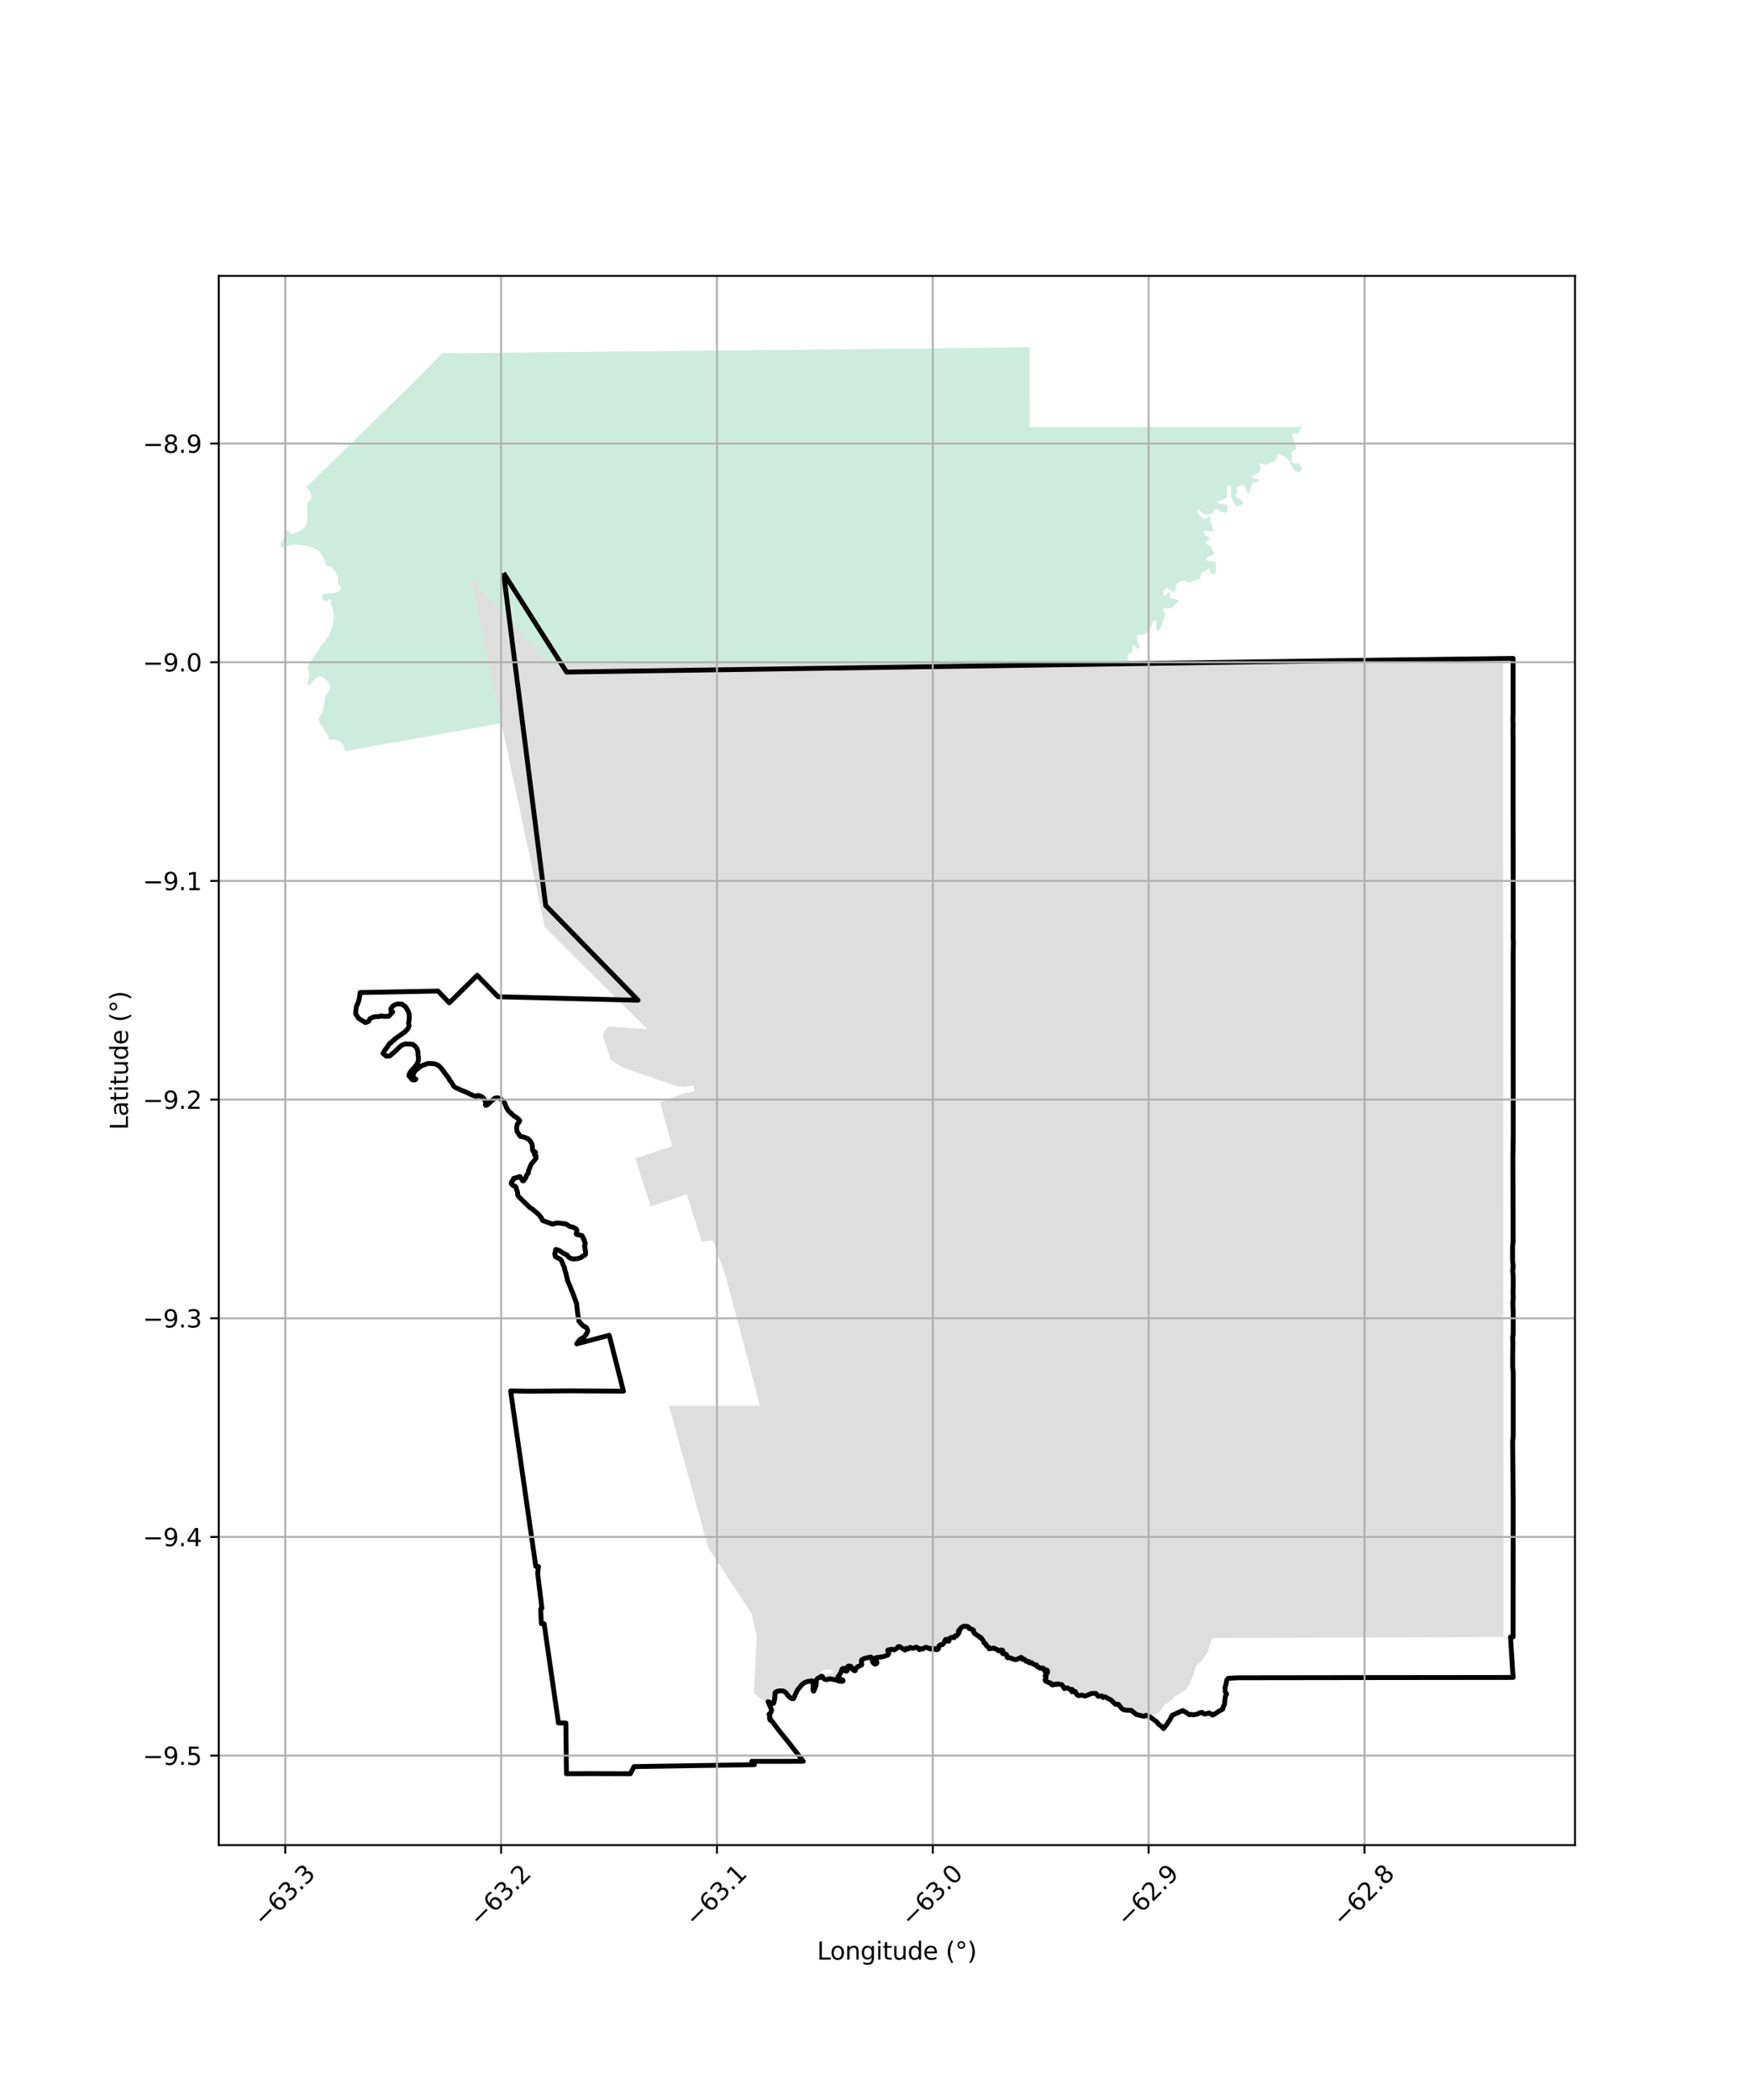
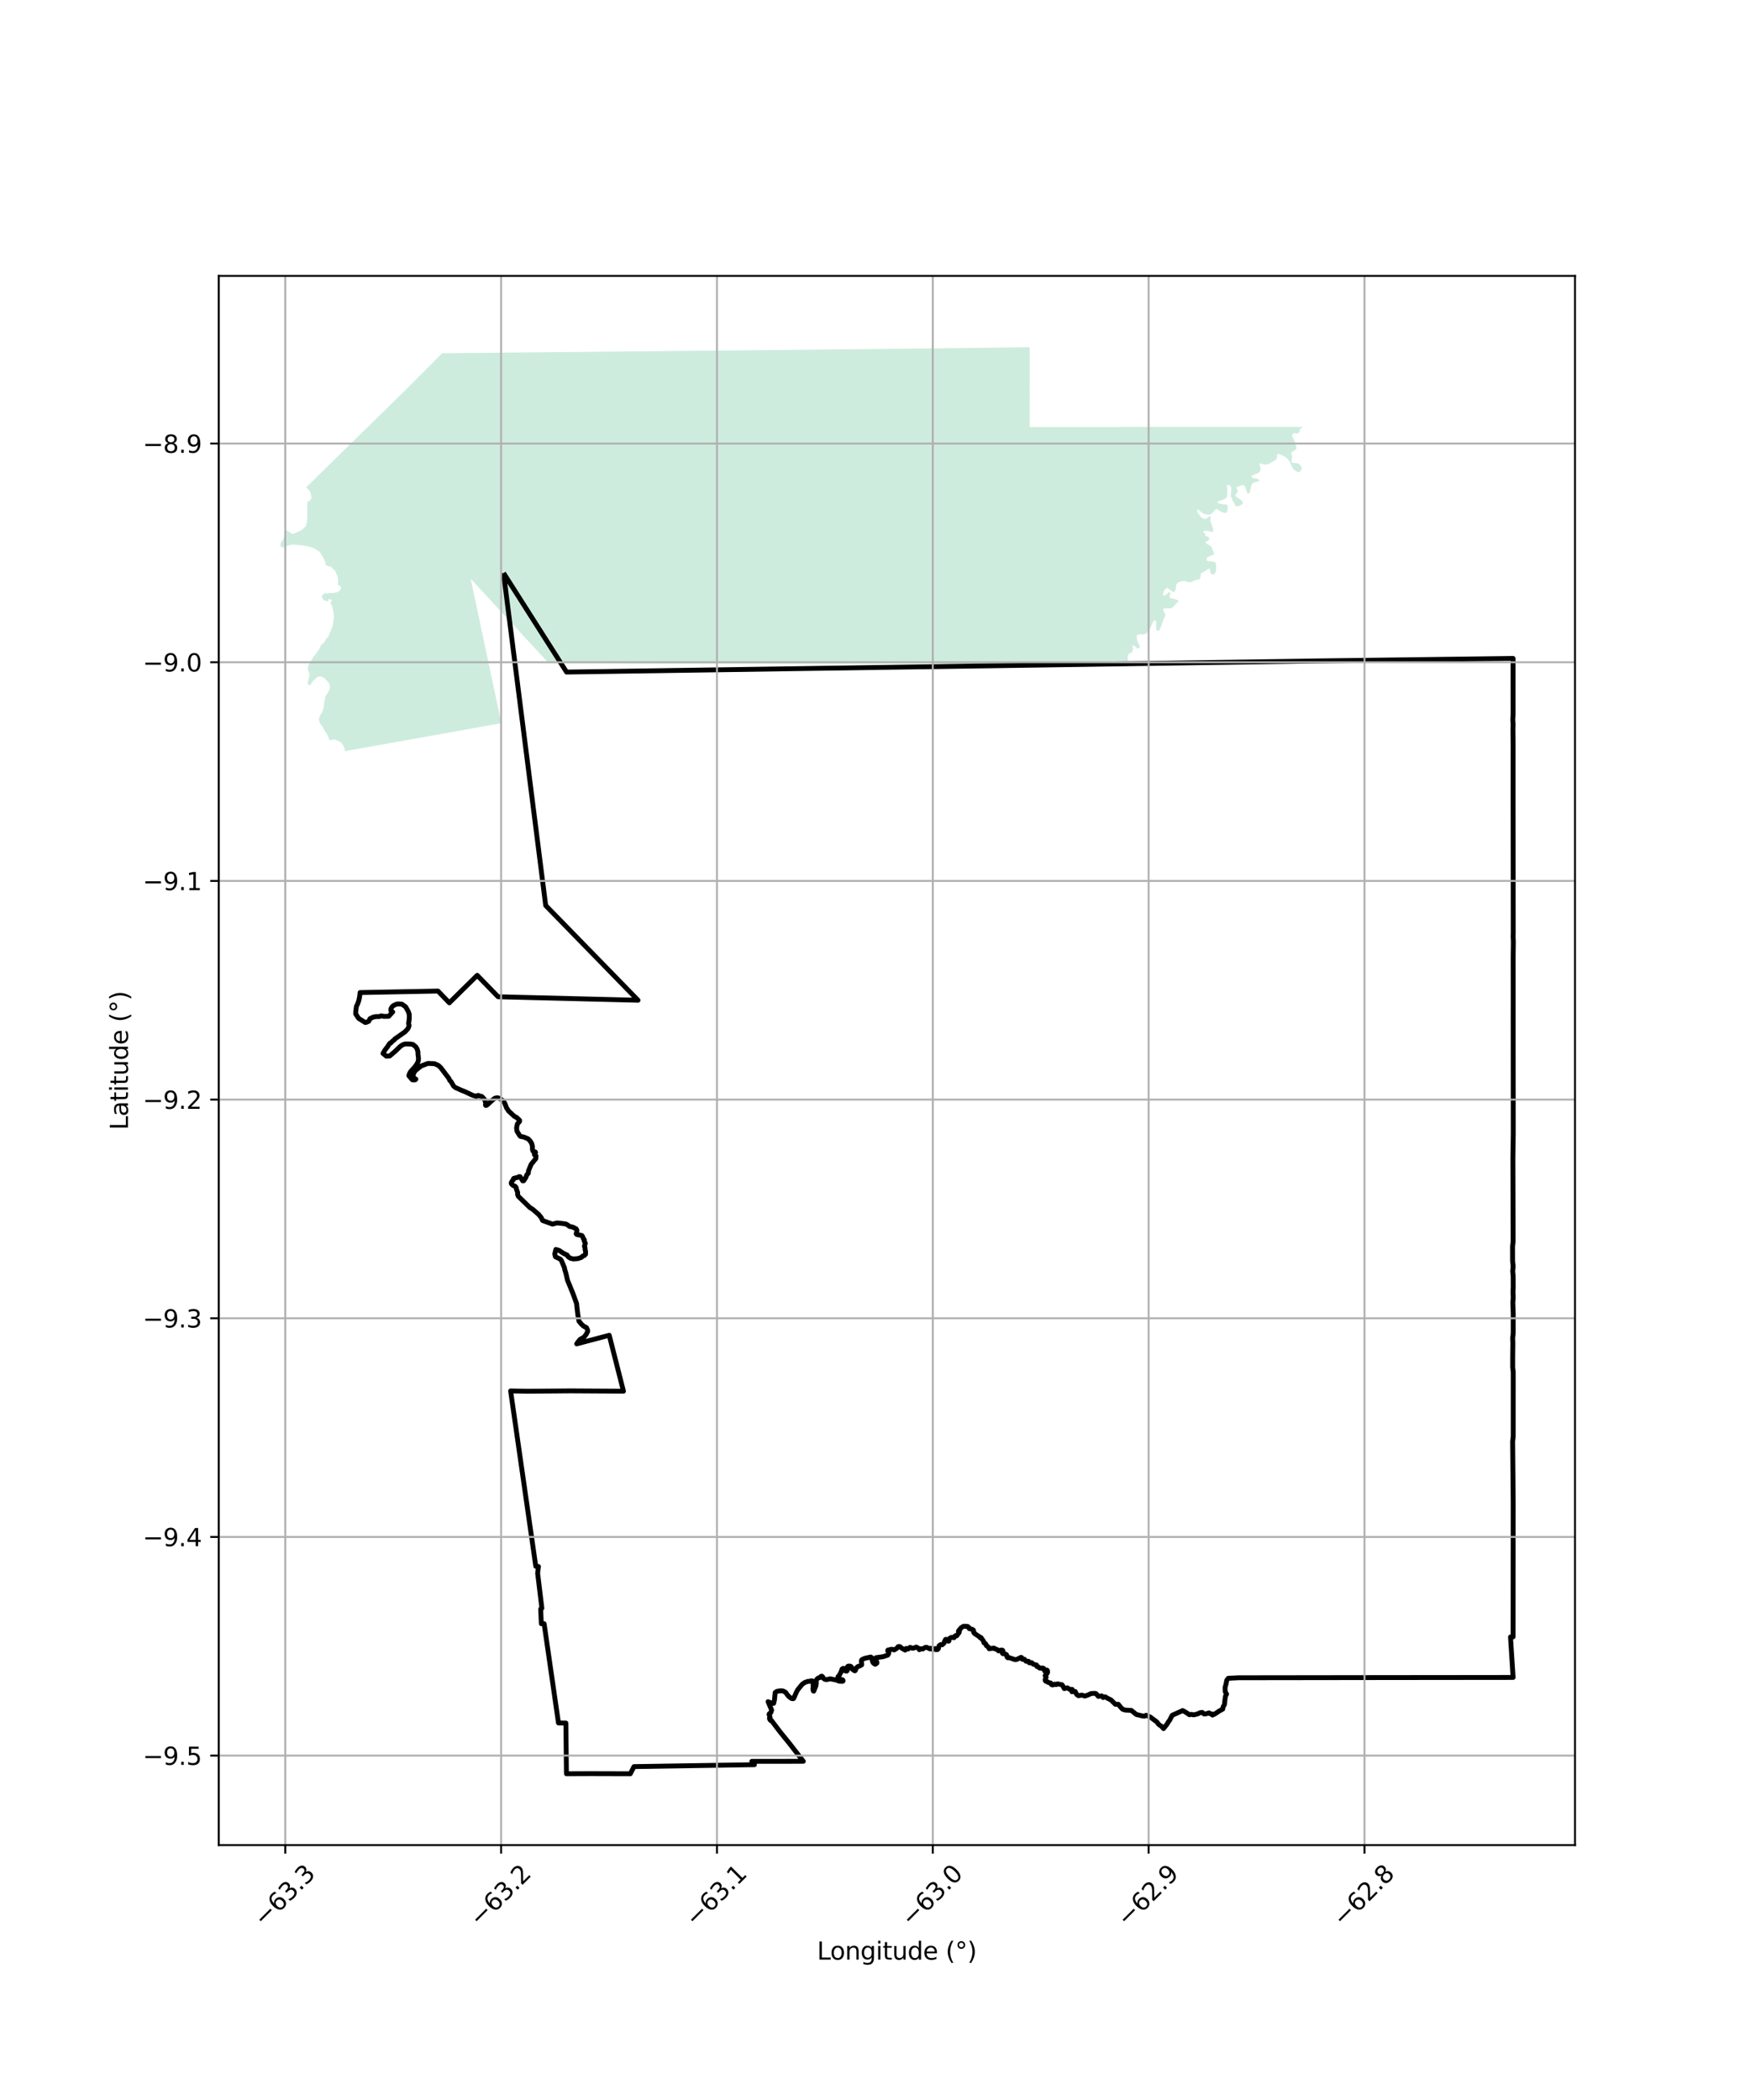
<svg xmlns="http://www.w3.org/2000/svg" xmlns:xlink="http://www.w3.org/1999/xlink" width="720pt" height="864pt" viewBox="0 0 720 864" version="1.1">
  <defs>
    <style type="text/css">*{stroke-linejoin: round; stroke-linecap: butt}</style>
  </defs>
  <g id="figure_1">
    <g id="patch_1">
      <path d="M 0 864  L 720 864  L 720 0  L 0 0  z " style="fill: #ffffff" />
    </g>
    <g id="axes_1">
      <g id="patch_2">
        <path d="M 90 759.128  L 648 759.128  L 648 113.512  L 90 113.512  z " style="fill: #ffffff" />
      </g>
      <g id="PatchCollection_1">
        <path d="M 440.209 175.692  L 456.7 175.691  L 463.419 175.688  L 474.048 175.685  L 489.147 175.681  L 505.085 175.68  L 519.476 175.673  L 535.72 175.672  L 536.077 175.675  L 535.739 175.971  L 535.484 176.101  L 535.048 176.385  L 534.688 176.825  L 534.688 177.24  L 534.663 177.679  L 534.432 178.042  L 534.073 178.223  L 533.586 178.353  L 532.867 178.249  L 532.508 178.146  L 531.944 178.482  L 531.662 178.897  L 531.559 179.259  L 531.765 179.802  L 532.073 180.32  L 532.227 180.733  L 532.535 181.328  L 532.843 181.949  L 532.921 182.545  L 533.152 183.165  L 533.332 183.786  L 533.434 184.303  L 533.358 184.614  L 533.178 184.873  L 532.665 185.313  L 532.075 185.623  L 531.639 185.882  L 531.331 186.193  L 531.203 186.607  L 531.46 187.176  L 531.692 187.9  L 531.692 188.185  L 531.487 188.806  L 531.384 189.401  L 531.307 189.971  L 531.564 190.203  L 532.026 190.462  L 532.437 190.461  L 532.821 190.513  L 533.257 190.538  L 533.976 190.642  L 534.413 190.926  L 534.721 191.21  L 534.926 191.417  L 535.465 192.064  L 535.594 192.659  L 535.44 193.254  L 535.209 193.642  L 534.953 193.927  L 534.594 194.16  L 534.157 194.212  L 533.772 194.134  L 533.388 193.954  L 533.028 193.721  L 532.617 193.411  L 532.258 193.075  L 532.002 192.764  L 531.77 192.402  L 531.539 192.04  L 531.36 191.652  L 531.077 191.031  L 530.871 190.462  L 530.615 189.945  L 530.229 189.453  L 529.793 188.859  L 529.331 188.393  L 528.946 188.083  L 528.51 187.798  L 527.971 187.54  L 527.38 187.308  L 526.97 187.101  L 526.457 186.894  L 526.149 186.816  L 526.021 186.79  L 525.764 186.79  L 525.482 186.972  L 525.43 187.256  L 525.405 187.541  L 525.405 187.955  L 525.277 188.627  L 524.995 189.067  L 524.559 189.404  L 523.969 189.715  L 523.584 189.922  L 523.02 190.232  L 522.507 190.569  L 521.866 190.958  L 521.327 191.139  L 520.814 191.165  L 520.019 191.062  L 519.274 190.881  L 518.71 190.623  L 518.401 190.597  L 518.248 190.726  L 518.222 190.856  L 518.222 190.985  L 518.325 191.503  L 518.48 192.02  L 518.583 192.77  L 518.531 193.572  L 518.455 193.805  L 518.147 194.245  L 517.864 194.504  L 517.505 194.685  L 516.916 194.97  L 516.428 195.151  L 515.658 195.41  L 515.145 195.643  L 514.94 196.109  L 515.094 196.471  L 515.53 196.678  L 516.018 196.755  L 516.531 196.833  L 517.172 196.988  L 517.763 197.22  L 518.097 197.479  L 518.097 197.712  L 517.995 197.997  L 517.558 198.1  L 517.122 198.23  L 516.584 198.359  L 516.25 198.463  L 515.865 198.541  L 515.352 198.799  L 515.173 199.032  L 514.916 199.576  L 514.737 200.197  L 514.557 200.922  L 514.429 201.62  L 514.276 202.474  L 513.891 202.992  L 513.506 202.992  L 513.326 202.914  L 513.198 202.759  L 513.044 202.422  L 512.839 201.931  L 512.736 201.569  L 512.479 200.819  L 512.35 200.43  L 512.094 199.965  L 511.734 199.629  L 511.401 199.604  L 511.016 199.655  L 510.605 199.758  L 510.271 199.837  L 509.579 200.122  L 509.015 200.303  L 508.758 200.717  L 508.913 201.26  L 509.118 201.519  L 509.297 201.933  L 509.272 202.295  L 508.939 202.838  L 508.477 203.278  L 508.297 203.874  L 508.58 204.339  L 509.093 204.701  L 509.632 205.063  L 510.223 205.451  L 510.762 205.891  L 511.249 206.33  L 511.301 206.873  L 511.199 207.365  L 510.993 207.52  L 510.634 207.702  L 510.275 207.883  L 509.71 208.142  L 509.223 208.323  L 508.685 208.323  L 508.222 208.09  L 508.043 207.677  L 507.862 207.185  L 507.683 206.849  L 507.478 206.461  L 507.118 205.918  L 506.784 205.219  L 506.502 204.495  L 506.373 203.796  L 506.425 202.839  L 506.475 202.141  L 506.527 201.364  L 506.577 200.77  L 506.321 200.019  L 506.116 199.838  L 505.756 199.631  L 505.525 199.579  L 505.294 199.579  L 504.91 199.684  L 504.832 199.838  L 504.781 200.149  L 504.858 200.666  L 504.91 200.977  L 504.935 202.012  L 504.936 203.073  L 504.936 203.901  L 504.68 204.625  L 504.193 205.143  L 503.577 205.479  L 502.782 205.713  L 501.96 206.023  L 501.755 206.075  L 501.242 206.179  L 501.011 206.334  L 500.909 206.878  L 501.088 206.929  L 501.961 207.239  L 502.757 207.42  L 503.732 207.497  L 504.63 207.6  L 504.809 207.704  L 505.04 208.066  L 505.143 208.661  L 505.118 209.411  L 504.939 210.265  L 504.734 210.757  L 504.349 211.015  L 503.63 210.964  L 502.809 210.732  L 502.039 210.344  L 501.526 209.93  L 500.833 209.516  L 500.269 209.49  L 499.909 209.827  L 499.628 210.163  L 499.089 210.733  L 498.473 211.302  L 497.729 211.716  L 496.959 211.743  L 496.113 211.64  L 495.343 211.381  L 494.649 210.968  L 493.931 210.476  L 493.469 210.063  L 493.161 209.777  L 492.801 209.596  L 492.673 209.649  L 492.596 209.856  L 492.597 210.243  L 492.623 210.476  L 492.699 210.839  L 493.007 211.201  L 493.264 211.588  L 493.546 212.002  L 493.829 212.313  L 494.291 212.882  L 494.881 213.244  L 495.599 213.528  L 496.062 213.425  L 496.447 213.244  L 496.703 213.14  L 496.96 212.881  L 497.293 212.622  L 497.55 212.415  L 497.78 212.312  L 497.934 212.363  L 498.063 212.596  L 498.011 212.88  L 497.986 213.838  L 498.012 214.226  L 498.141 214.924  L 498.398 215.597  L 498.603 215.985  L 498.757 216.451  L 498.962 217.175  L 499.117 217.667  L 499.143 218.107  L 499.065 218.624  L 498.758 218.805  L 498.604 218.806  L 498.09 218.78  L 497.501 218.599  L 496.91 218.418  L 496.371 218.418  L 495.781 218.418  L 495.473 218.444  L 495.139 218.547  L 495.063 218.961  L 495.242 219.168  L 495.653 219.375  L 495.833 219.66  L 495.807 219.971  L 495.807 220.126  L 495.962 220.462  L 496.629 220.695  L 497.09 220.901  L 497.476 221.16  L 497.502 221.548  L 497.502 221.833  L 497.399 222.117  L 496.988 222.402  L 496.732 222.583  L 496.399 222.738  L 496.091 223.023  L 496.065 223.334  L 496.219 223.592  L 496.578 223.825  L 497.22 224.109  L 497.656 224.394  L 498.119 224.704  L 498.426 225.041  L 498.606 225.377  L 498.76 225.868  L 498.966 226.438  L 499.068 226.722  L 499.326 227.136  L 499.479 227.343  L 499.479 227.602  L 499.479 227.86  L 499.453 228.016  L 499.248 228.197  L 498.684 228.456  L 498.351 228.637  L 497.94 228.74  L 497.375 229.025  L 496.888 229.232  L 496.529 229.595  L 496.35 229.957  L 496.35 230.345  L 496.606 230.682  L 496.966 230.862  L 497.325 230.862  L 497.812 230.991  L 498.326 230.991  L 498.89 231.042  L 499.327 231.095  L 499.788 231.275  L 500.019 231.482  L 500.251 231.974  L 500.328 232.543  L 500.328 233.112  L 500.328 233.811  L 500.328 234.535  L 500.2 235.182  L 499.969 235.725  L 499.559 236.114  L 499.149 236.347  L 498.892 236.295  L 498.636 236.295  L 498.302 236.088  L 498.174 235.83  L 498.071 235.544  L 497.916 235.131  L 497.865 234.717  L 497.788 234.406  L 497.737 234.148  L 497.582 233.941  L 497.377 233.941  L 497.172 233.992  L 496.864 234.2  L 496.607 234.407  L 496.223 234.718  L 495.864 234.847  L 495.53 235.131  L 495.171 235.313  L 494.709 235.546  L 494.298 235.676  L 494.093 235.934  L 494.043 236.504  L 493.94 236.97  L 493.889 237.513  L 493.709 238.056  L 493.376 238.315  L 492.94 238.47  L 492.375 238.522  L 491.965 238.626  L 491.554 238.782  L 491.118 238.962  L 490.785 239.195  L 490.348 239.376  L 489.527 239.558  L 488.911 239.507  L 488.552 239.429  L 487.91 239.196  L 487.448 239.015  L 487.063 239.015  L 486.55 239.093  L 485.96 239.222  L 485.447 239.352  L 484.908 239.611  L 484.42 239.896  L 484.035 240.361  L 483.882 241.112  L 483.728 241.837  L 483.651 242.328  L 483.575 242.923  L 483.395 243.285  L 483.061 243.518  L 482.805 243.518  L 482.369 243.364  L 481.881 243.079  L 481.547 242.82  L 481.316 242.639  L 480.879 242.277  L 480.7 242.122  L 480.392 241.967  L 479.982 241.967  L 479.52 242.226  L 479.186 242.692  L 478.879 243.261  L 478.674 243.778  L 478.519 244.374  L 478.52 244.736  L 478.674 245.046  L 478.982 245.02  L 479.34 244.969  L 479.521 244.813  L 479.802 244.606  L 480.085 244.373  L 480.316 244.114  L 480.624 243.856  L 480.958 243.649  L 481.213 243.648  L 481.445 243.804  L 481.497 244.217  L 481.497 244.424  L 481.419 244.657  L 481.368 244.89  L 481.111 245.382  L 481.188 245.718  L 481.548 246.106  L 481.933 246.183  L 482.37 246.262  L 482.703 246.313  L 483.293 246.52  L 483.909 246.675  L 484.268 246.804  L 484.705 246.959  L 484.757 247.192  L 484.757 247.373  L 484.757 247.554  L 484.602 247.735  L 484.321 247.968  L 483.961 248.253  L 483.756 248.459  L 483.345 248.899  L 483.012 249.418  L 482.679 249.728  L 482.319 249.987  L 481.883 250.22  L 481.626 250.298  L 481.292 250.324  L 480.882 250.298  L 480.472 250.298  L 480.164 250.298  L 479.856 250.298  L 479.573 250.298  L 479.214 250.324  L 478.829 250.402  L 478.65 250.505  L 478.572 250.738  L 478.598 251.075  L 478.753 251.463  L 479.009 251.877  L 479.214 252.238  L 479.369 252.601  L 479.42 253.041  L 479.395 253.377  L 479.343 253.584  L 479.086 254.024  L 478.881 254.412  L 478.728 254.852  L 478.548 255.24  L 478.369 255.861  L 478.164 256.43  L 477.933 257.258  L 477.574 258.035  L 477.343 258.526  L 477.087 259.121  L 476.702 259.457  L 476.317 259.509  L 475.957 259.406  L 475.7 259.044  L 475.675 258.552  L 475.649 258.112  L 475.649 257.777  L 475.649 257.258  L 475.675 256.638  L 475.675 256.379  L 475.675 256.043  L 475.674 255.706  L 475.546 255.5  L 475.417 255.293  L 475.289 255.215  L 475.058 255.241  L 474.853 255.267  L 474.571 255.552  L 474.416 255.862  L 474.109 256.353  L 473.98 256.793  L 473.775 257.285  L 473.544 257.777  L 473.263 258.217  L 472.827 258.864  L 472.288 259.743  L 471.749 260.52  L 471.287 260.804  L 470.774 261.037  L 470.132 261.063  L 469.645 260.935  L 469.234 260.909  L 468.849 260.986  L 468.696 260.987  L 468.259 261.115  L 468.028 261.245  L 467.695 261.504  L 467.669 262.021  L 467.695 262.358  L 467.746 262.824  L 467.9 263.496  L 468.029 264.039  L 468.285 264.531  L 468.491 264.971  L 468.824 265.514  L 469.03 266.005  L 469.005 266.238  L 468.722 266.497  L 468.466 266.601  L 468.157 266.808  L 467.978 266.885  L 467.773 266.808  L 467.594 266.575  L 467.388 266.29  L 467.054 266.032  L 466.849 265.877  L 466.361 265.566  L 466.182 265.566  L 465.943 265.625  L 465.944 266.152  L 466.118 266.62  L 466.118 267.03  L 465.944 267.499  L 465.944 267.85  L 465.827 268.318  L 465.305 268.553  L 464.666 268.846  L 464.434 269.022  L 464.201 269.314  L 463.97 269.958  L 463.97 270.661  L 463.97 271.13  L 464.086 271.833  L 464.494 272.374  L 448.322 272.871  L 430.769 272.923  L 425.042 272.938  L 416.367 272.958  L 411.657 272.966  L 400.174 272.978  L 384.154 272.978  L 379.414 272.979  L 367.143 272.982  L 350.59 272.979  L 334.253 272.978  L 326.174 272.979  L 317.822 272.976  L 301.574 272.97  L 285.521 272.963  L 269.276 272.955  L 258.87 272.946  L 250.747 272.779  L 225.706 272.775  L 225.245 272.308  L 193.642 238.094  L 195.308 245.927  L 205.765 295.109  L 206.283 297.544  L 206.283 297.545  L 206.224 297.554  L 141.965 309.052  L 141.577 307.387  L 141.159 306.682  L 140.691 305.895  L 140.489 305.677  L 140.334 305.499  L 139.509 304.983  L 137.998 304.319  L 136.748 304.319  L 136.223 304.451  L 135.434 304.516  L 135.303 303.853  L 134.975 302.926  L 134.45 301.865  L 133.859 301.07  L 133.334 300.208  L 132.612 298.816  L 131.955 298.086  L 131.364 296.893  L 131.168 295.7  L 131.497 294.774  L 131.958 293.846  L 132.551 293.117  L 132.616 292.919  L 132.88 292.191  L 133.078 291.33  L 133.21 290.667  L 133.21 290.269  L 133.408 289.276  L 133.474 288.216  L 133.738 287.421  L 133.805 286.56  L 133.936 286.427  L 134.725 285.235  L 135.252 284.374  L 135.713 283.248  L 135.714 282.056  L 135.452 281.26  L 134.926 280.531  L 134.007 279.47  L 132.956 278.74  L 131.905 278.276  L 131.05 278.407  L 130.327 278.739  L 129.209 279.798  L 128.551 280.393  L 128.354 280.857  L 127.63 281.851  L 126.907 281.783  L 126.543 281.061  L 126.711 280.259  L 126.978 279.419  L 127.051 278.981  L 127.124 278.762  L 127.414 277.484  L 126.909 276.28  L 126.649 275.422  L 126.715 274.628  L 126.848 273.899  L 127.176 273.236  L 127.637 272.574  L 128.032 271.713  L 128.492 271.117  L 128.822 270.455  L 129.201 269.988  L 129.975 268.945  L 130.386 268.367  L 131.083 267.582  L 131.37 266.963  L 131.699 266.137  L 132.437 265.022  L 132.971 264.609  L 133.217 264.526  L 133.749 263.907  L 133.832 263.329  L 134.201 262.874  L 134.734 262.297  L 135.24 261.595  L 136.039 259.57  L 136.898 257.503  L 137.067 256.154  L 137.437 254.087  L 137.183 251.482  L 136.546 249.196  L 136.343 248.869  L 135.934 248.289  L 135.975 247.959  L 136.344 247.588  L 136.386 246.885  L 135.444 246.43  L 135.156 246.677  L 134.951 247.38  L 134.586 247.389  L 134.05 247.214  L 133.353 246.965  L 133.025 246.676  L 132.78 246.221  L 132.493 245.601  L 132.494 244.94  L 133.15 244.486  L 133.437 244.073  L 133.724 243.991  L 134.625 244.236  L 135.224 244.026  L 137.489 243.933  L 138.895 243.607  L 139.966 242.838  L 140.313 241.752  L 140.189 241.455  L 139.928 241.193  L 139.71 240.944  L 139.218 240.779  L 138.973 240.421  L 139.055 239.814  L 139.055 239.429  L 139.163 238.959  L 139.111 238.187  L 138.899 237.459  L 138.688 236.7  L 138.198 235.614  L 137.786 234.674  L 136.56 233.598  L 136.036 233.113  L 134.843 232.922  L 134.084 232.458  L 133.74 231.139  L 133.106 229.631  L 131.523 227.046  L 129.305 225.599  L 127.019 224.827  L 124.454 224.383  L 121.967 224.18  L 121.722 224.149  L 120.751 224.063  L 119.056 224.284  L 117.583 224.746  L 116.646 225.273  L 115.576 224.956  L 115.364 224.597  L 115.42 224.228  L 115.566 223.279  L 116.013 222.404  L 116.348 222.288  L 116.872 220.865  L 117.008 218.44  L 117.99 218.114  L 119.105 219.022  L 120.51 219.75  L 121.848 219.098  L 124.057 218.129  L 125.888 216.422  L 126.425 213.902  L 126.42 206.427  L 126.866 206.322  L 127.167 206.248  L 127.301 206.185  L 127.648 205.689  L 128.183 204.888  L 128.083 204.316  L 127.861 203.032  L 127.305 201.872  L 126.97 201.534  L 126.168 200.647  L 126.007 200.463  L 167.303 160.018  L 181.915 145.325  L 198.547 145.169  L 215.226 145.01  L 223.49 144.931  L 229.84 144.871  L 246.649 144.711  L 259.447 144.588  L 275.732 144.433  L 292.267 144.273  L 300.155 144.195  L 308.178 144.115  L 325.263 143.946  L 341.966 143.775  L 356.435 143.625  L 373.982 143.44  L 382.629 143.347  L 389.568 143.27  L 403.428 143.108  L 423.648 142.858  L 423.637 151.294  L 423.626 159.434  L 423.619 175.691  L 440.209 175.692  " clip-path="url(#p8c87f2157a)" style="fill: #b3e2cd; fill-opacity: 0.65" />
-         <path d="M 618.415 277.345  L 618.567 622.234  L 618.567 673.496  L 499.152 673.943  L 498.088 675.465  L 496.925 679.675  L 494.774 683.008  L 492.545 684.96  L 491.929 685.891  L 489.859 692.311  L 487.891 695.201  L 486.367 696.329  L 483.67 697.647  L 481.898 699.557  L 478.896 701.601  L 477.505 703.865  L 476.593 704.708  L 474.788 705.487  L 471.468 705.702  L 469.757 706.341  L 467.823 706.056  L 465.58 704.359  L 462.209 703.839  L 460.109 702.818  L 458.429 701.48  L 452.961 698.021  L 451.01 697.313  L 449.889 697.274  L 446.474 698.039  L 443.578 697.92  L 442 696.788  L 439.844 695.992  L 437.281 695.097  L 435.946 693.795  L 434.886 693.309  L 432.965 693.19  L 430.336 692.265  L 430.096 691.735  L 430.363 690.123  L 431.593 688.488  L 431.281 687.57  L 428.913 686.802  L 427.89 685.425  L 427.216 685.101  L 422.924 684.034  L 420.695 682.577  L 417.652 682.926  L 415.894 682.223  L 413.194 680.723  L 412.354 679.524  L 410.864 679.441  L 410.23 678.792  L 408.455 678.718  L 406.45 678.06  L 405.651 677.451  L 404.502 676.215  L 402.832 673.237  L 401.948 672.399  L 399.515 671.096  L 398.38 669.684  L 396.47 669.384  L 394.6 670.773  L 393.208 672.307  L 391.677 673.408  L 389.146 673.66  L 387.077 676.697  L 386.341 676.714  L 385.182 677.513  L 383.089 677.131  L 379.546 678.078  L 378.654 677.971  L 377.825 677.32  L 375.087 677.516  L 373.831 677.938  L 372.089 677.377  L 370.616 677.401  L 369.085 678.207  L 367.218 678.142  L 366.399 679.062  L 365.609 680.502  L 364.915 681.047  L 362.682 681.567  L 361.327 681.487  L 361.544 682.951  L 361.48 683.626  L 361.215 683.667  L 360.446 683.292  L 358.953 681.396  L 356.256 682.08  L 355.663 682.649  L 355.596 684.341  L 355.047 684.952  L 353.339 685.66  L 352.706 686.612  L 350.321 685.522  L 349.731 685.602  L 349.179 686.807  L 348.854 686.945  L 348.447 686.799  L 348.231 685.684  L 347.723 685.675  L 346.066 689.036  L 346.144 689.834  L 347.519 690.549  L 346.869 691.323  L 345.673 691.339  L 342.716 690.492  L 339.918 690.403  L 339.742 689.361  L 340.27 688.832  L 341.205 688.409  L 342.686 688.231  L 343.011 687.848  L 341.717 686.839  L 339.182 687.099  L 337.719 687.863  L 337.696 688.335  L 338.241 689.337  L 338.116 690.068  L 336.709 691.452  L 336.151 694.12  L 335.497 695.382  L 334.545 694.747  L 334.558 692.078  L 334.216 691.297  L 331.008 692.549  L 329.216 694.379  L 327.33 698.92  L 326.374 699.53  L 325.564 699.367  L 324.843 697.342  L 322.58 695.893  L 321.956 694.354  L 321.344 694.004  L 321.347 694.989  L 320.453 695.266  L 320.48 698.285  L 319.805 699.798  L 318.949 700.465  L 316.012 700.351  L 315.374 700.517  L 310.168 696.832  L 311.279 673.064  L 309.359 664.133  L 291.407 636.796  L 275.198 578.424  L 312.665 578.383  L 298.556 525  L 293.376 510.383  L 288.677 510.756  L 282.543 491.308  L 267.722 496.427  L 261.377 476.625  L 276.543 471.593  L 271.556 453.505  L 280.747 450.005  L 285.815 448.952  L 285.276 446.532  L 281.601 447.28  L 278.413 446.876  L 255.906 439.082  L 251.265 436.049  L 248.182 426.606  L 248.511 424.132  L 250.289 422.332  L 266.326 423.465  L 224.114 381.4  L 195.308 245.927  L 193.642 238.094  L 225.245 272.308  L 225.706 272.775  L 463.681 272.808  L 618.415 272.828  L 618.419 274.865  L 618.415 277.345  " clip-path="url(#p8c87f2157a)" style="fill: #cccccc; fill-opacity: 0.65" />
      </g>
      <g id="PatchCollection_2">
        <path d="M 207.159 235.755  L 233.098 276.504  L 542.93 271.909  L 622.519 270.891  L 622.513 277.762  L 622.524 294.08  L 622.407 296.001  L 622.527 298.098  L 622.464 300.009  L 622.536 306.232  L 622.522 328.532  L 622.537 334.726  L 622.586 383.425  L 622.547 385.47  L 622.636 387.425  L 622.556 393.808  L 622.573 411.502  L 622.563 417.584  L 622.595 466.294  L 622.45 476.456  L 622.539 510.772  L 622.312 512.813  L 622.335 518.905  L 622.548 520.968  L 622.367 522.996  L 622.558 525.06  L 622.581 529.572  L 622.488 531.39  L 622.583 533.933  L 622.417 535.86  L 622.581 540.473  L 622.57 548.621  L 622.355 550.383  L 622.431 552.456  L 622.366 558.535  L 622.366 562.566  L 622.584 564.609  L 622.58 590.963  L 622.345 593.052  L 622.565 617.759  L 622.528 673.451  L 621.46 673.499  L 622.534 690.149  L 567.222 690.208  L 509.551 690.282  L 505.349 690.493  L 504.729 691.284  L 504.419 692.888  L 504.018 694.328  L 504.081 696.004  L 504.661 697.001  L 504.225 697.729  L 504.012 699.033  L 503.76 701.312  L 503.21 702.311  L 503.063 703.183  L 501.621 703.972  L 499.875 705.138  L 498.835 705.641  L 498.712 705.206  L 497.671 705.024  L 497.452 704.729  L 496.125 705.132  L 495.451 705.199  L 494.614 704.533  L 493.715 704.657  L 492.759 705.145  L 491.118 705.553  L 490.159 705.332  L 489.373 705.502  L 487.788 704.428  L 486.575 703.78  L 482.286 705.716  L 481.162 707.837  L 480.781 708.311  L 480.209 709.29  L 478.721 711.184  L 477.848 710.241  L 476.719 709.482  L 475.973 708.457  L 473.189 706.409  L 471.556 705.714  L 470.86 706.056  L 469.921 705.967  L 467.512 705.395  L 465.456 703.708  L 462.969 703.585  L 461.874 703.221  L 460.921 702.228  L 460.083 701.172  L 458.923 701.227  L 457.076 699.391  L 455.681 698.72  L 454.667 698.102  L 453.866 698.417  L 453.289 697.75  L 451.882 697.929  L 450.956 696.816  L 450.471 696.694  L 448.935 696.77  L 447.714 697.328  L 446.351 697.81  L 445.142 697.414  L 443.684 697.647  L 442.988 697.155  L 442.368 695.912  L 441.045 696.046  L 441.145 695.098  L 440.082 695.034  L 439.134 694.414  L 437.85 694.735  L 437.4 693.821  L 436.921 693.149  L 435.063 692.791  L 434.711 693.038  L 434.318 693.074  L 434.014 692.892  L 433.097 693.259  L 432.605 693.091  L 432.395 692.774  L 432.495 692.649  L 432.288 692.438  L 431.3 692.209  L 430.793 691.843  L 430.379 691.787  L 430.081 691.507  L 429.992 691.128  L 430.406 690.043  L 430 689.373  L 430.789 688.477  L 430.995 688.056  L 430.942 687.364  L 430.79 687.339  L 430.825 687.194  L 430.656 687.104  L 430.119 687.518  L 429.784 687.492  L 429.366 686.411  L 428.812 686.258  L 428.347 686.386  L 427.724 686.299  L 427.328 685.882  L 426.659 685.673  L 426.469 685.04  L 425.859 684.924  L 424.967 684.606  L 424.452 684.056  L 423.748 684.147  L 423.411 684.073  L 423.215 683.528  L 422.107 683.465  L 421.503 682.682  L 420.905 682.738  L 420.555 682.643  L 420.336 681.972  L 420.059 681.887  L 418.299 682.755  L 417.624 682.833  L 414.834 681.864  L 414.828 682.05  L 414.622 682.045  L 414.351 681.797  L 414.316 681.536  L 414.175 681.343  L 414.186 680.915  L 413.875 680.621  L 413.357 680.434  L 412.569 680.339  L 412.363 680.105  L 412.449 679.792  L 412.677 679.603  L 412.621 679.166  L 412.423 678.927  L 411.977 678.858  L 410.781 679.211  L 410.542 678.854  L 409.673 678.427  L 409.22 678.346  L 408.938 678.078  L 406.944 678.336  L 406.661 677.652  L 405.805 677.039  L 405.535 676.325  L 404.818 675.892  L 404.727 675.333  L 403.561 673.686  L 403.312 673.846  L 403.121 673.508  L 400.994 672.098  L 400.908 671.839  L 400.586 671.629  L 400.51 670.708  L 400.021 670.357  L 398.764 670.043  L 398.654 669.852  L 398.711 669.679  L 398.165 669.203  L 397.677 669.112  L 397.424 669.203  L 396.979 669.053  L 396.317 669.149  L 395.354 669.768  L 395.221 670.046  L 394.864 670.337  L 394.897 670.656  L 394.772 670.811  L 394.497 670.827  L 394.312 671.171  L 394.406 671.342  L 394.609 671.37  L 394.626 671.657  L 393.592 673.035  L 393.31 672.918  L 393.034 673.016  L 392.87 673.22  L 392.637 673.684  L 392.451 673.812  L 392.185 673.645  L 391.373 673.675  L 390.545 674.195  L 390.339 674.501  L 390.327 674.782  L 390.463 675.049  L 390.332 675.21  L 390.102 675.211  L 389.777 675.067  L 389.201 674.47  L 389.038 674.51  L 388.573 675.406  L 388.401 676.009  L 387.68 676.695  L 386.923 676.67  L 386.337 677.137  L 386.05 678.35  L 385.693 678.677  L 385.043 678.699  L 384.93 678.397  L 384.746 678.266  L 384.007 678.589  L 383.476 678.481  L 382.945 678.147  L 382.658 678.404  L 381.209 677.746  L 380.61 677.81  L 379.637 678.439  L 379.44 678.454  L 378.971 678.322  L 378.215 678.726  L 377.998 678.215  L 376.976 677.649  L 376.067 678.033  L 375.375 678.127  L 374.441 677.769  L 374.266 677.888  L 373.645 678.447  L 373.39 678.316  L 372.877 678.21  L 372.688 678.322  L 372.411 678.9  L 371.023 678.118  L 370.372 677.559  L 369.938 677.391  L 369.51 677.497  L 369.029 678.14  L 367.874 678.83  L 367.126 678.561  L 366.381 678.599  L 365.786 678.875  L 365.426 678.831  L 365.272 678.96  L 365.282 679.348  L 365.615 679.702  L 365.705 679.997  L 365.468 680.623  L 365.202 680.992  L 363.391 681.591  L 360.435 682.014  L 360.07 682.473  L 360.088 682.979  L 360.702 683.616  L 360.782 683.834  L 360.77 684.259  L 360.184 684.693  L 359.983 684.699  L 359.268 684.161  L 359.115 683.884  L 358.82 683.023  L 358.684 682.029  L 358.227 681.75  L 355.886 682.256  L 355.025 682.606  L 354.485 682.986  L 354.404 683.44  L 354.537 684.958  L 353.677 685.439  L 352.943 685.659  L 352.346 686.179  L 351.946 687.206  L 351.721 687.438  L 351.209 687.169  L 350.572 686.662  L 350.368 685.959  L 350.087 685.629  L 349.604 685.451  L 348.959 685.497  L 348.478 685.981  L 348.681 686.214  L 348.77 686.498  L 348.531 687.382  L 348.34 687.546  L 347.791 687.466  L 347.591 686.662  L 346.913 686.417  L 346.444 686.686  L 346.02 687.969  L 345.151 689.539  L 344.787 689.809  L 344.736 690.255  L 344.898 690.568  L 346.687 691.151  L 346.838 691.355  L 346.85 691.56  L 346.742 691.709  L 346.355 691.764  L 345.173 691.687  L 344.311 691.269  L 341.474 690.689  L 340.788 690.91  L 339.884 691.036  L 339.294 690.873  L 338.711 690.441  L 338.496 689.952  L 338.201 689.654  L 337.798 689.689  L 337.45 690.132  L 336.628 690.385  L 336.005 690.954  L 335.808 691.449  L 335.839 692.637  L 335.658 693.689  L 334.799 695.785  L 334.632 695.732  L 334.449 694.912  L 334.545 693.885  L 334.534 692.051  L 334.215 691.579  L 333.728 691.527  L 333.051 691.787  L 332.427 691.75  L 331.091 692.233  L 330.066 692.936  L 328.202 695.219  L 327.676 696.198  L 326.542 698.783  L 326.266 698.908  L 325.598 698.788  L 324.787 698.205  L 324.129 697.531  L 323.205 696.262  L 322.192 695.713  L 321.062 695.647  L 319.661 695.856  L 318.914 696.379  L 318.641 699.326  L 318.317 700.791  L 317.679 700.836  L 316.013 700.126  L 317.477 703.589  L 317.112 704.651  L 316.493 705.104  L 316.421 705.37  L 316.52 705.737  L 316.814 706.399  L 316.578 706.945  L 316.733 707.472  L 317.03 707.841  L 317.285 707.714  L 320.965 712.574  L 324.736 717.216  L 330.503 724.649  L 309.328 724.675  L 310.383 726.049  L 260.835 726.831  L 259.333 729.782  L 242.878 729.737  L 233.048 729.775  L 232.819 708.921  L 229.769 708.87  L 223.869 668.051  L 222.719 668.026  L 222.444 662.012  L 222.941 661.676  L 221.195 647.232  L 221.537 644.516  L 220.411 644.394  L 220.403 644.192  L 210.083 572.276  L 217.023 572.408  L 234.788 572.255  L 256.512 572.383  L 250.657 549.376  L 237.264 552.909  L 237.613 552.373  L 238.668 551.052  L 240.302 550.137  L 241.133 549.042  L 241.783 547.813  L 241.747 547.172  L 241.259 546.195  L 240.109 545.621  L 239.242 544.831  L 238.17 543.531  L 238.084 542.667  L 237.755 541.083  L 237.306 537.255  L 237.253 536.375  L 235.631 531.949  L 233.496 526.745  L 232.832 523.886  L 232.327 522.28  L 232.248 521.636  L 230.985 518.641  L 230.496 518.023  L 228.531 517.079  L 228.244 515.896  L 228.708 514.068  L 230.064 514.472  L 231.883 515.696  L 233.356 516.368  L 233.706 517.014  L 234.615 517.658  L 235.896 517.961  L 237.757 517.82  L 239.262 517.3  L 239.724 516.774  L 240.397 516.572  L 240.916 516.001  L 240.926 514.939  L 240.712 513.977  L 240.706 513.41  L 240.448 512.766  L 240.823 511.542  L 240.384 510.616  L 240.445 510.111  L 239.962 509.561  L 239.738 508.806  L 239.368 508.32  L 237.352 507.931  L 237.058 507.618  L 237.325 506.69  L 237.336 506.124  L 237.048 505.585  L 235.698 504.894  L 234.304 504.579  L 233.452 503.932  L 232.78 503.57  L 230.944 503.333  L 229.311 503.155  L 228.961 503.198  L 227.341 503.648  L 223.251 502.162  L 222.683 500.983  L 221.61 499.65  L 219.024 497.429  L 218.039 496.845  L 213.234 492.182  L 212.939 491.363  L 212.985 490.605  L 212.426 489.147  L 212.355 488.586  L 211.908 488.042  L 211.18 487.817  L 210.404 487.081  L 210.325 486.636  L 210.705 485.949  L 211.263 485.301  L 211.255 484.959  L 211.386 484.803  L 213.116 484.377  L 213.534 484.102  L 213.996 484.136  L 215.069 485.853  L 215.428 485.828  L 216.332 484.485  L 216.724 483.398  L 217.367 482.685  L 217.432 481.73  L 218.527 479.047  L 220.416 476.726  L 220.554 475.663  L 219.925 475.159  L 219.859 474.785  L 220.343 474.204  L 220.261 473.982  L 219.803 473.782  L 219.54 473.84  L 219.204 473.486  L 219.062 472.734  L 219.058 471.642  L 218.736 470.445  L 218.117 469.405  L 217.192 468.492  L 215.381 467.766  L 214.161 467.567  L 213.843 467.259  L 212.698 465.415  L 212.526 464.018  L 212.878 462.412  L 213.746 461.415  L 213.772 460.921  L 212.501 459.728  L 211.616 459.288  L 209.124 456.967  L 208.841 456.41  L 208.434 455.892  L 207.69 453.936  L 207.327 453.338  L 206.858 452.795  L 205.561 451.93  L 204.646 451.64  L 203.578 451.853  L 202.552 452.651  L 200.755 454.322  L 200.224 454.734  L 199.906 454.836  L 199.74 454.687  L 199.851 453.595  L 199.6 453.192  L 199.616 452.844  L 199.321 452.32  L 198.35 451.211  L 197.971 451.027  L 197.581 451.016  L 196.789 450.673  L 196.303 450.811  L 196.092 451.091  L 195.869 451.148  L 195.575 450.966  L 194.418 450.619  L 191.274 449.131  L 189.695 448.512  L 187.362 447.457  L 186.59 446.794  L 185.542 444.979  L 185.018 444.469  L 184.688 443.697  L 181.449 439.408  L 180.38 438.354  L 178.78 437.645  L 176.1 437.512  L 173.269 438.572  L 170.909 440.464  L 170.622 440.837  L 170.07 441.845  L 169.959 442.392  L 170.07 442.993  L 170.325 443.486  L 170.769 443.86  L 171.098 443.983  L 170.89 444.225  L 170.417 444.343  L 169.652 444.266  L 168.216 442.573  L 168.53 441.585  L 168.945 440.889  L 170.731 438.892  L 171.605 437.644  L 172.001 436.791  L 172.146 436.084  L 172.169 435.273  L 171.97 433.785  L 171.943 432.717  L 171.623 431.601  L 171.178 430.824  L 169.924 429.732  L 168.985 429.562  L 166.771 429.496  L 165.73 429.819  L 164.68 430.528  L 162.662 432.476  L 160.331 434.456  L 158.977 434.557  L 157.586 433.41  L 158.348 432.055  L 159.453 430.64  L 160.046 429.671  L 160.501 429.143  L 160.792 429.12  L 161.438 428.388  L 162.257 427.787  L 162.355 427.532  L 166.656 424.502  L 167.801 423.257  L 168.231 422.311  L 168.292 421.846  L 168.103 421.145  L 168.384 419.026  L 168.381 417.36  L 167.963 416.113  L 166.885 414.233  L 165.398 413.16  L 163.847 413.031  L 162.932 413.223  L 161.864 413.722  L 161.269 414.272  L 160.843 415.07  L 160.813 415.738  L 161.078 416.095  L 161.566 416.356  L 159.925 418.133  L 157.928 418.165  L 156.824 417.94  L 156.127 418.22  L 154.632 418.248  L 153.525 418.485  L 152.21 419.131  L 151.711 420.173  L 150.811 420.578  L 150.281 420.689  L 147.548 418.985  L 146.337 417.156  L 146.368 416.036  L 146.66 413.933  L 147.092 413.182  L 147.616 411.689  L 147.941 410.143  L 148.149 408.36  L 148.573 408.36  L 180.204 407.749  L 184.868 412.589  L 196.333 401.283  L 204.936 410.096  L 262.501 411.529  L 224.513 372.543  L 207.159 235.755  L 207.159 235.755  " clip-path="url(#p8c87f2157a)" style="fill: none; stroke: #000000; stroke-width: 2" />
      </g>
      <g id="matplotlib.axis_1">
        <g id="xtick_1">
          <g id="line2d_1">
            <path d="M 117.37 759.128  L 117.37 113.512  " clip-path="url(#p8c87f2157a)" style="fill: none; stroke: #b0b0b0; stroke-width: 0.8; stroke-linecap: square" />
          </g>
          <g id="line2d_2">
            <defs>
              <path id="m6a429f584b" d="M 0 0  L 0 3.5  " style="stroke: #000000; stroke-width: 0.8" />
            </defs>
            <g>
              <use xlink:href="#m6a429f584b" x="117.37" y="759.128" style="stroke: #000000; stroke-width: 0.8" />
            </g>
          </g>
          <g id="text_1">
            <g transform="translate(108.486 793.17) rotate(-45) scale(0.1 -0.1)">
              <defs>
                <path id="DejaVuSans-2212" d="M 678 2272  L 4684 2272  L 4684 1741  L 678 1741  L 678 2272  z " transform="scale(0.016)" />
                <path id="DejaVuSans-36" d="M 2113 2584  Q 1688 2584 1439 2293  Q 1191 2003 1191 1497  Q 1191 994 1439 701  Q 1688 409 2113 409  Q 2538 409 2786 701  Q 3034 994 3034 1497  Q 3034 2003 2786 2293  Q 2538 2584 2113 2584  z M 3366 4563  L 3366 3988  Q 3128 4100 2886 4159  Q 2644 4219 2406 4219  Q 1781 4219 1451 3797  Q 1122 3375 1075 2522  Q 1259 2794 1537 2939  Q 1816 3084 2150 3084  Q 2853 3084 3261 2657  Q 3669 2231 3669 1497  Q 3669 778 3244 343  Q 2819 -91 2113 -91  Q 1303 -91 875 529  Q 447 1150 447 2328  Q 447 3434 972 4092  Q 1497 4750 2381 4750  Q 2619 4750 2861 4703  Q 3103 4656 3366 4563  z " transform="scale(0.016)" />
                <path id="DejaVuSans-33" d="M 2597 2516  Q 3050 2419 3304 2112  Q 3559 1806 3559 1356  Q 3559 666 3084 287  Q 2609 -91 1734 -91  Q 1441 -91 1130 -33  Q 819 25 488 141  L 488 750  Q 750 597 1062 519  Q 1375 441 1716 441  Q 2309 441 2620 675  Q 2931 909 2931 1356  Q 2931 1769 2642 2001  Q 2353 2234 1838 2234  L 1294 2234  L 1294 2753  L 1863 2753  Q 2328 2753 2575 2939  Q 2822 3125 2822 3475  Q 2822 3834 2567 4026  Q 2313 4219 1838 4219  Q 1578 4219 1281 4162  Q 984 4106 628 3988  L 628 4550  Q 988 4650 1302 4700  Q 1616 4750 1894 4750  Q 2613 4750 3031 4423  Q 3450 4097 3450 3541  Q 3450 3153 3228 2886  Q 3006 2619 2597 2516  z " transform="scale(0.016)" />
                <path id="DejaVuSans-2e" d="M 684 794  L 1344 794  L 1344 0  L 684 0  L 684 794  z " transform="scale(0.016)" />
              </defs>
              <use xlink:href="#DejaVuSans-2212" />
              <use xlink:href="#DejaVuSans-36" transform="translate(83.789 0)" />
              <use xlink:href="#DejaVuSans-33" transform="translate(147.412 0)" />
              <use xlink:href="#DejaVuSans-2e" transform="translate(211.035 0)" />
              <use xlink:href="#DejaVuSans-33" transform="translate(242.822 0)" />
            </g>
          </g>
        </g>
        <g id="xtick_2">
          <g id="line2d_3">
            <path d="M 206.173 759.128  L 206.173 113.512  " clip-path="url(#p8c87f2157a)" style="fill: none; stroke: #b0b0b0; stroke-width: 0.8; stroke-linecap: square" />
          </g>
          <g id="line2d_4">
            <g>
              <use xlink:href="#m6a429f584b" x="206.173" y="759.128" style="stroke: #000000; stroke-width: 0.8" />
            </g>
          </g>
          <g id="text_2">
            <g transform="translate(197.289 793.17) rotate(-45) scale(0.1 -0.1)">
              <defs>
                <path id="DejaVuSans-32" d="M 1228 531  L 3431 531  L 3431 0  L 469 0  L 469 531  Q 828 903 1448 1529  Q 2069 2156 2228 2338  Q 2531 2678 2651 2914  Q 2772 3150 2772 3378  Q 2772 3750 2511 3984  Q 2250 4219 1831 4219  Q 1534 4219 1204 4116  Q 875 4013 500 3803  L 500 4441  Q 881 4594 1212 4672  Q 1544 4750 1819 4750  Q 2544 4750 2975 4387  Q 3406 4025 3406 3419  Q 3406 3131 3298 2873  Q 3191 2616 2906 2266  Q 2828 2175 2409 1742  Q 1991 1309 1228 531  z " transform="scale(0.016)" />
              </defs>
              <use xlink:href="#DejaVuSans-2212" />
              <use xlink:href="#DejaVuSans-36" transform="translate(83.789 0)" />
              <use xlink:href="#DejaVuSans-33" transform="translate(147.412 0)" />
              <use xlink:href="#DejaVuSans-2e" transform="translate(211.035 0)" />
              <use xlink:href="#DejaVuSans-32" transform="translate(242.822 0)" />
            </g>
          </g>
        </g>
        <g id="xtick_3">
          <g id="line2d_5">
            <path d="M 294.976 759.128  L 294.976 113.512  " clip-path="url(#p8c87f2157a)" style="fill: none; stroke: #b0b0b0; stroke-width: 0.8; stroke-linecap: square" />
          </g>
          <g id="line2d_6">
            <g>
              <use xlink:href="#m6a429f584b" x="294.976" y="759.128" style="stroke: #000000; stroke-width: 0.8" />
            </g>
          </g>
          <g id="text_3">
            <g transform="translate(286.093 793.17) rotate(-45) scale(0.1 -0.1)">
              <defs>
                <path id="DejaVuSans-31" d="M 794 531  L 1825 531  L 1825 4091  L 703 3866  L 703 4441  L 1819 4666  L 2450 4666  L 2450 531  L 3481 531  L 3481 0  L 794 0  L 794 531  z " transform="scale(0.016)" />
              </defs>
              <use xlink:href="#DejaVuSans-2212" />
              <use xlink:href="#DejaVuSans-36" transform="translate(83.789 0)" />
              <use xlink:href="#DejaVuSans-33" transform="translate(147.412 0)" />
              <use xlink:href="#DejaVuSans-2e" transform="translate(211.035 0)" />
              <use xlink:href="#DejaVuSans-31" transform="translate(242.822 0)" />
            </g>
          </g>
        </g>
        <g id="xtick_4">
          <g id="line2d_7">
            <path d="M 383.779 759.128  L 383.779 113.512  " clip-path="url(#p8c87f2157a)" style="fill: none; stroke: #b0b0b0; stroke-width: 0.8; stroke-linecap: square" />
          </g>
          <g id="line2d_8">
            <g>
              <use xlink:href="#m6a429f584b" x="383.779" y="759.128" style="stroke: #000000; stroke-width: 0.8" />
            </g>
          </g>
          <g id="text_4">
            <g transform="translate(374.896 793.17) rotate(-45) scale(0.1 -0.1)">
              <defs>
                <path id="DejaVuSans-30" d="M 2034 4250  Q 1547 4250 1301 3770  Q 1056 3291 1056 2328  Q 1056 1369 1301 889  Q 1547 409 2034 409  Q 2525 409 2770 889  Q 3016 1369 3016 2328  Q 3016 3291 2770 3770  Q 2525 4250 2034 4250  z M 2034 4750  Q 2819 4750 3233 4129  Q 3647 3509 3647 2328  Q 3647 1150 3233 529  Q 2819 -91 2034 -91  Q 1250 -91 836 529  Q 422 1150 422 2328  Q 422 3509 836 4129  Q 1250 4750 2034 4750  z " transform="scale(0.016)" />
              </defs>
              <use xlink:href="#DejaVuSans-2212" />
              <use xlink:href="#DejaVuSans-36" transform="translate(83.789 0)" />
              <use xlink:href="#DejaVuSans-33" transform="translate(147.412 0)" />
              <use xlink:href="#DejaVuSans-2e" transform="translate(211.035 0)" />
              <use xlink:href="#DejaVuSans-30" transform="translate(242.822 0)" />
            </g>
          </g>
        </g>
        <g id="xtick_5">
          <g id="line2d_9">
            <path d="M 472.583 759.128  L 472.583 113.512  " clip-path="url(#p8c87f2157a)" style="fill: none; stroke: #b0b0b0; stroke-width: 0.8; stroke-linecap: square" />
          </g>
          <g id="line2d_10">
            <g>
              <use xlink:href="#m6a429f584b" x="472.583" y="759.128" style="stroke: #000000; stroke-width: 0.8" />
            </g>
          </g>
          <g id="text_5">
            <g transform="translate(463.699 793.17) rotate(-45) scale(0.1 -0.1)">
              <defs>
                <path id="DejaVuSans-39" d="M 703 97  L 703 672  Q 941 559 1184 500  Q 1428 441 1663 441  Q 2288 441 2617 861  Q 2947 1281 2994 2138  Q 2813 1869 2534 1725  Q 2256 1581 1919 1581  Q 1219 1581 811 2004  Q 403 2428 403 3163  Q 403 3881 828 4315  Q 1253 4750 1959 4750  Q 2769 4750 3195 4129  Q 3622 3509 3622 2328  Q 3622 1225 3098 567  Q 2575 -91 1691 -91  Q 1453 -91 1209 -44  Q 966 3 703 97  z M 1959 2075  Q 2384 2075 2632 2365  Q 2881 2656 2881 3163  Q 2881 3666 2632 3958  Q 2384 4250 1959 4250  Q 1534 4250 1286 3958  Q 1038 3666 1038 3163  Q 1038 2656 1286 2365  Q 1534 2075 1959 2075  z " transform="scale(0.016)" />
              </defs>
              <use xlink:href="#DejaVuSans-2212" />
              <use xlink:href="#DejaVuSans-36" transform="translate(83.789 0)" />
              <use xlink:href="#DejaVuSans-32" transform="translate(147.412 0)" />
              <use xlink:href="#DejaVuSans-2e" transform="translate(211.035 0)" />
              <use xlink:href="#DejaVuSans-39" transform="translate(242.822 0)" />
            </g>
          </g>
        </g>
        <g id="xtick_6">
          <g id="line2d_11">
            <path d="M 561.386 759.128  L 561.386 113.512  " clip-path="url(#p8c87f2157a)" style="fill: none; stroke: #b0b0b0; stroke-width: 0.8; stroke-linecap: square" />
          </g>
          <g id="line2d_12">
            <g>
              <use xlink:href="#m6a429f584b" x="561.386" y="759.128" style="stroke: #000000; stroke-width: 0.8" />
            </g>
          </g>
          <g id="text_6">
            <g transform="translate(552.502 793.17) rotate(-45) scale(0.1 -0.1)">
              <defs>
                <path id="DejaVuSans-38" d="M 2034 2216  Q 1584 2216 1326 1975  Q 1069 1734 1069 1313  Q 1069 891 1326 650  Q 1584 409 2034 409  Q 2484 409 2743 651  Q 3003 894 3003 1313  Q 3003 1734 2745 1975  Q 2488 2216 2034 2216  z M 1403 2484  Q 997 2584 770 2862  Q 544 3141 544 3541  Q 544 4100 942 4425  Q 1341 4750 2034 4750  Q 2731 4750 3128 4425  Q 3525 4100 3525 3541  Q 3525 3141 3298 2862  Q 3072 2584 2669 2484  Q 3125 2378 3379 2068  Q 3634 1759 3634 1313  Q 3634 634 3220 271  Q 2806 -91 2034 -91  Q 1263 -91 848 271  Q 434 634 434 1313  Q 434 1759 690 2068  Q 947 2378 1403 2484  z M 1172 3481  Q 1172 3119 1398 2916  Q 1625 2713 2034 2713  Q 2441 2713 2670 2916  Q 2900 3119 2900 3481  Q 2900 3844 2670 4047  Q 2441 4250 2034 4250  Q 1625 4250 1398 4047  Q 1172 3844 1172 3481  z " transform="scale(0.016)" />
              </defs>
              <use xlink:href="#DejaVuSans-2212" />
              <use xlink:href="#DejaVuSans-36" transform="translate(83.789 0)" />
              <use xlink:href="#DejaVuSans-32" transform="translate(147.412 0)" />
              <use xlink:href="#DejaVuSans-2e" transform="translate(211.035 0)" />
              <use xlink:href="#DejaVuSans-38" transform="translate(242.822 0)" />
            </g>
          </g>
        </g>
        <g id="text_7">
          <g transform="translate(336.14 806.239) scale(0.1 -0.1)">
            <defs>
              <path id="DejaVuSans-4c" d="M 628 4666  L 1259 4666  L 1259 531  L 3531 531  L 3531 0  L 628 0  L 628 4666  z " transform="scale(0.016)" />
              <path id="DejaVuSans-6f" d="M 1959 3097  Q 1497 3097 1228 2736  Q 959 2375 959 1747  Q 959 1119 1226 758  Q 1494 397 1959 397  Q 2419 397 2687 759  Q 2956 1122 2956 1747  Q 2956 2369 2687 2733  Q 2419 3097 1959 3097  z M 1959 3584  Q 2709 3584 3137 3096  Q 3566 2609 3566 1747  Q 3566 888 3137 398  Q 2709 -91 1959 -91  Q 1206 -91 779 398  Q 353 888 353 1747  Q 353 2609 779 3096  Q 1206 3584 1959 3584  z " transform="scale(0.016)" />
              <path id="DejaVuSans-6e" d="M 3513 2113  L 3513 0  L 2938 0  L 2938 2094  Q 2938 2591 2744 2837  Q 2550 3084 2163 3084  Q 1697 3084 1428 2787  Q 1159 2491 1159 1978  L 1159 0  L 581 0  L 581 3500  L 1159 3500  L 1159 2956  Q 1366 3272 1645 3428  Q 1925 3584 2291 3584  Q 2894 3584 3203 3211  Q 3513 2838 3513 2113  z " transform="scale(0.016)" />
              <path id="DejaVuSans-67" d="M 2906 1791  Q 2906 2416 2648 2759  Q 2391 3103 1925 3103  Q 1463 3103 1205 2759  Q 947 2416 947 1791  Q 947 1169 1205 825  Q 1463 481 1925 481  Q 2391 481 2648 825  Q 2906 1169 2906 1791  z M 3481 434  Q 3481 -459 3084 -895  Q 2688 -1331 1869 -1331  Q 1566 -1331 1297 -1286  Q 1028 -1241 775 -1147  L 775 -588  Q 1028 -725 1275 -790  Q 1522 -856 1778 -856  Q 2344 -856 2625 -561  Q 2906 -266 2906 331  L 2906 616  Q 2728 306 2450 153  Q 2172 0 1784 0  Q 1141 0 747 490  Q 353 981 353 1791  Q 353 2603 747 3093  Q 1141 3584 1784 3584  Q 2172 3584 2450 3431  Q 2728 3278 2906 2969  L 2906 3500  L 3481 3500  L 3481 434  z " transform="scale(0.016)" />
              <path id="DejaVuSans-69" d="M 603 3500  L 1178 3500  L 1178 0  L 603 0  L 603 3500  z M 603 4863  L 1178 4863  L 1178 4134  L 603 4134  L 603 4863  z " transform="scale(0.016)" />
              <path id="DejaVuSans-74" d="M 1172 4494  L 1172 3500  L 2356 3500  L 2356 3053  L 1172 3053  L 1172 1153  Q 1172 725 1289 603  Q 1406 481 1766 481  L 2356 481  L 2356 0  L 1766 0  Q 1100 0 847 248  Q 594 497 594 1153  L 594 3053  L 172 3053  L 172 3500  L 594 3500  L 594 4494  L 1172 4494  z " transform="scale(0.016)" />
              <path id="DejaVuSans-75" d="M 544 1381  L 544 3500  L 1119 3500  L 1119 1403  Q 1119 906 1312 657  Q 1506 409 1894 409  Q 2359 409 2629 706  Q 2900 1003 2900 1516  L 2900 3500  L 3475 3500  L 3475 0  L 2900 0  L 2900 538  Q 2691 219 2414 64  Q 2138 -91 1772 -91  Q 1169 -91 856 284  Q 544 659 544 1381  z M 1991 3584  L 1991 3584  z " transform="scale(0.016)" />
              <path id="DejaVuSans-64" d="M 2906 2969  L 2906 4863  L 3481 4863  L 3481 0  L 2906 0  L 2906 525  Q 2725 213 2448 61  Q 2172 -91 1784 -91  Q 1150 -91 751 415  Q 353 922 353 1747  Q 353 2572 751 3078  Q 1150 3584 1784 3584  Q 2172 3584 2448 3432  Q 2725 3281 2906 2969  z M 947 1747  Q 947 1113 1208 752  Q 1469 391 1925 391  Q 2381 391 2643 752  Q 2906 1113 2906 1747  Q 2906 2381 2643 2742  Q 2381 3103 1925 3103  Q 1469 3103 1208 2742  Q 947 2381 947 1747  z " transform="scale(0.016)" />
              <path id="DejaVuSans-65" d="M 3597 1894  L 3597 1613  L 953 1613  Q 991 1019 1311 708  Q 1631 397 2203 397  Q 2534 397 2845 478  Q 3156 559 3463 722  L 3463 178  Q 3153 47 2828 -22  Q 2503 -91 2169 -91  Q 1331 -91 842 396  Q 353 884 353 1716  Q 353 2575 817 3079  Q 1281 3584 2069 3584  Q 2775 3584 3186 3129  Q 3597 2675 3597 1894  z M 3022 2063  Q 3016 2534 2758 2815  Q 2500 3097 2075 3097  Q 1594 3097 1305 2825  Q 1016 2553 972 2059  L 3022 2063  z " transform="scale(0.016)" />
              <path id="DejaVuSans-20" transform="scale(0.016)" />
              <path id="DejaVuSans-28" d="M 1984 4856  Q 1566 4138 1362 3434  Q 1159 2731 1159 2009  Q 1159 1288 1364 580  Q 1569 -128 1984 -844  L 1484 -844  Q 1016 -109 783 600  Q 550 1309 550 2009  Q 550 2706 781 3412  Q 1013 4119 1484 4856  L 1984 4856  z " transform="scale(0.016)" />
              <path id="DejaVuSans-b0" d="M 1600 4347  Q 1350 4347 1178 4173  Q 1006 4000 1006 3750  Q 1006 3503 1178 3333  Q 1350 3163 1600 3163  Q 1850 3163 2022 3333  Q 2194 3503 2194 3750  Q 2194 3997 2020 4172  Q 1847 4347 1600 4347  z M 1600 4750  Q 1800 4750 1984 4673  Q 2169 4597 2303 4453  Q 2447 4313 2519 4134  Q 2591 3956 2591 3750  Q 2591 3338 2302 3052  Q 2013 2766 1594 2766  Q 1172 2766 890 3047  Q 609 3328 609 3750  Q 609 4169 896 4459  Q 1184 4750 1600 4750  z " transform="scale(0.016)" />
              <path id="DejaVuSans-29" d="M 513 4856  L 1013 4856  Q 1481 4119 1714 3412  Q 1947 2706 1947 2009  Q 1947 1309 1714 600  Q 1481 -109 1013 -844  L 513 -844  Q 928 -128 1133 580  Q 1338 1288 1338 2009  Q 1338 2731 1133 3434  Q 928 4138 513 4856  z " transform="scale(0.016)" />
            </defs>
            <use xlink:href="#DejaVuSans-4c" />
            <use xlink:href="#DejaVuSans-6f" transform="translate(53.963 0)" />
            <use xlink:href="#DejaVuSans-6e" transform="translate(115.145 0)" />
            <use xlink:href="#DejaVuSans-67" transform="translate(178.523 0)" />
            <use xlink:href="#DejaVuSans-69" transform="translate(242 0)" />
            <use xlink:href="#DejaVuSans-74" transform="translate(269.783 0)" />
            <use xlink:href="#DejaVuSans-75" transform="translate(308.992 0)" />
            <use xlink:href="#DejaVuSans-64" transform="translate(372.371 0)" />
            <use xlink:href="#DejaVuSans-65" transform="translate(435.848 0)" />
            <use xlink:href="#DejaVuSans-20" transform="translate(497.371 0)" />
            <use xlink:href="#DejaVuSans-28" transform="translate(529.158 0)" />
            <use xlink:href="#DejaVuSans-b0" transform="translate(568.172 0)" />
            <use xlink:href="#DejaVuSans-29" transform="translate(618.172 0)" />
          </g>
        </g>
      </g>
      <g id="matplotlib.axis_2">
        <g id="ytick_1">
          <g id="line2d_13">
            <path d="M 90 722.31  L 648 722.31  " clip-path="url(#p8c87f2157a)" style="fill: none; stroke: #b0b0b0; stroke-width: 0.8; stroke-linecap: square" />
          </g>
          <g id="line2d_14">
            <defs>
              <path id="mfdc87e0aef" d="M 0 0  L -3.5 0  " style="stroke: #000000; stroke-width: 0.8" />
            </defs>
            <g>
              <use xlink:href="#mfdc87e0aef" x="90" y="722.31" style="stroke: #000000; stroke-width: 0.8" />
            </g>
          </g>
          <g id="text_8">
            <g transform="translate(58.717 726.109) scale(0.1 -0.1)">
              <defs>
                <path id="DejaVuSans-35" d="M 691 4666  L 3169 4666  L 3169 4134  L 1269 4134  L 1269 2991  Q 1406 3038 1543 3061  Q 1681 3084 1819 3084  Q 2600 3084 3056 2656  Q 3513 2228 3513 1497  Q 3513 744 3044 326  Q 2575 -91 1722 -91  Q 1428 -91 1123 -41  Q 819 9 494 109  L 494 744  Q 775 591 1075 516  Q 1375 441 1709 441  Q 2250 441 2565 725  Q 2881 1009 2881 1497  Q 2881 1984 2565 2268  Q 2250 2553 1709 2553  Q 1456 2553 1204 2497  Q 953 2441 691 2322  L 691 4666  z " transform="scale(0.016)" />
              </defs>
              <use xlink:href="#DejaVuSans-2212" />
              <use xlink:href="#DejaVuSans-39" transform="translate(83.789 0)" />
              <use xlink:href="#DejaVuSans-2e" transform="translate(147.412 0)" />
              <use xlink:href="#DejaVuSans-35" transform="translate(179.199 0)" />
            </g>
          </g>
        </g>
        <g id="ytick_2">
          <g id="line2d_15">
            <path d="M 90 632.341  L 648 632.341  " clip-path="url(#p8c87f2157a)" style="fill: none; stroke: #b0b0b0; stroke-width: 0.8; stroke-linecap: square" />
          </g>
          <g id="line2d_16">
            <g>
              <use xlink:href="#mfdc87e0aef" x="90" y="632.341" style="stroke: #000000; stroke-width: 0.8" />
            </g>
          </g>
          <g id="text_9">
            <g transform="translate(58.717 636.14) scale(0.1 -0.1)">
              <defs>
                <path id="DejaVuSans-34" d="M 2419 4116  L 825 1625  L 2419 1625  L 2419 4116  z M 2253 4666  L 3047 4666  L 3047 1625  L 3713 1625  L 3713 1100  L 3047 1100  L 3047 0  L 2419 0  L 2419 1100  L 313 1100  L 313 1709  L 2253 4666  z " transform="scale(0.016)" />
              </defs>
              <use xlink:href="#DejaVuSans-2212" />
              <use xlink:href="#DejaVuSans-39" transform="translate(83.789 0)" />
              <use xlink:href="#DejaVuSans-2e" transform="translate(147.412 0)" />
              <use xlink:href="#DejaVuSans-34" transform="translate(179.199 0)" />
            </g>
          </g>
        </g>
        <g id="ytick_3">
          <g id="line2d_17">
            <path d="M 90 542.372  L 648 542.372  " clip-path="url(#p8c87f2157a)" style="fill: none; stroke: #b0b0b0; stroke-width: 0.8; stroke-linecap: square" />
          </g>
          <g id="line2d_18">
            <g>
              <use xlink:href="#mfdc87e0aef" x="90" y="542.372" style="stroke: #000000; stroke-width: 0.8" />
            </g>
          </g>
          <g id="text_10">
            <g transform="translate(58.717 546.171) scale(0.1 -0.1)">
              <use xlink:href="#DejaVuSans-2212" />
              <use xlink:href="#DejaVuSans-39" transform="translate(83.789 0)" />
              <use xlink:href="#DejaVuSans-2e" transform="translate(147.412 0)" />
              <use xlink:href="#DejaVuSans-33" transform="translate(179.199 0)" />
            </g>
          </g>
        </g>
        <g id="ytick_4">
          <g id="line2d_19">
            <path d="M 90 452.403  L 648 452.403  " clip-path="url(#p8c87f2157a)" style="fill: none; stroke: #b0b0b0; stroke-width: 0.8; stroke-linecap: square" />
          </g>
          <g id="line2d_20">
            <g>
              <use xlink:href="#mfdc87e0aef" x="90" y="452.403" style="stroke: #000000; stroke-width: 0.8" />
            </g>
          </g>
          <g id="text_11">
            <g transform="translate(58.717 456.202) scale(0.1 -0.1)">
              <use xlink:href="#DejaVuSans-2212" />
              <use xlink:href="#DejaVuSans-39" transform="translate(83.789 0)" />
              <use xlink:href="#DejaVuSans-2e" transform="translate(147.412 0)" />
              <use xlink:href="#DejaVuSans-32" transform="translate(179.199 0)" />
            </g>
          </g>
        </g>
        <g id="ytick_5">
          <g id="line2d_21">
            <path d="M 90 362.434  L 648 362.434  " clip-path="url(#p8c87f2157a)" style="fill: none; stroke: #b0b0b0; stroke-width: 0.8; stroke-linecap: square" />
          </g>
          <g id="line2d_22">
            <g>
              <use xlink:href="#mfdc87e0aef" x="90" y="362.434" style="stroke: #000000; stroke-width: 0.8" />
            </g>
          </g>
          <g id="text_12">
            <g transform="translate(58.717 366.233) scale(0.1 -0.1)">
              <use xlink:href="#DejaVuSans-2212" />
              <use xlink:href="#DejaVuSans-39" transform="translate(83.789 0)" />
              <use xlink:href="#DejaVuSans-2e" transform="translate(147.412 0)" />
              <use xlink:href="#DejaVuSans-31" transform="translate(179.199 0)" />
            </g>
          </g>
        </g>
        <g id="ytick_6">
          <g id="line2d_23">
            <path d="M 90 272.465  L 648 272.465  " clip-path="url(#p8c87f2157a)" style="fill: none; stroke: #b0b0b0; stroke-width: 0.8; stroke-linecap: square" />
          </g>
          <g id="line2d_24">
            <g>
              <use xlink:href="#mfdc87e0aef" x="90" y="272.465" style="stroke: #000000; stroke-width: 0.8" />
            </g>
          </g>
          <g id="text_13">
            <g transform="translate(58.717 276.264) scale(0.1 -0.1)">
              <use xlink:href="#DejaVuSans-2212" />
              <use xlink:href="#DejaVuSans-39" transform="translate(83.789 0)" />
              <use xlink:href="#DejaVuSans-2e" transform="translate(147.412 0)" />
              <use xlink:href="#DejaVuSans-30" transform="translate(179.199 0)" />
            </g>
          </g>
        </g>
        <g id="ytick_7">
          <g id="line2d_25">
            <path d="M 90 182.496  L 648 182.496  " clip-path="url(#p8c87f2157a)" style="fill: none; stroke: #b0b0b0; stroke-width: 0.8; stroke-linecap: square" />
          </g>
          <g id="line2d_26">
            <g>
              <use xlink:href="#mfdc87e0aef" x="90" y="182.496" style="stroke: #000000; stroke-width: 0.8" />
            </g>
          </g>
          <g id="text_14">
            <g transform="translate(58.717 186.295) scale(0.1 -0.1)">
              <use xlink:href="#DejaVuSans-2212" />
              <use xlink:href="#DejaVuSans-38" transform="translate(83.789 0)" />
              <use xlink:href="#DejaVuSans-2e" transform="translate(147.412 0)" />
              <use xlink:href="#DejaVuSans-39" transform="translate(179.199 0)" />
            </g>
          </g>
        </g>
        <g id="text_15">
          <g transform="translate(52.638 464.89) rotate(-90) scale(0.1 -0.1)">
            <defs>
              <path id="DejaVuSans-61" d="M 2194 1759  Q 1497 1759 1228 1600  Q 959 1441 959 1056  Q 959 750 1161 570  Q 1363 391 1709 391  Q 2188 391 2477 730  Q 2766 1069 2766 1631  L 2766 1759  L 2194 1759  z M 3341 1997  L 3341 0  L 2766 0  L 2766 531  Q 2569 213 2275 61  Q 1981 -91 1556 -91  Q 1019 -91 701 211  Q 384 513 384 1019  Q 384 1609 779 1909  Q 1175 2209 1959 2209  L 2766 2209  L 2766 2266  Q 2766 2663 2505 2880  Q 2244 3097 1772 3097  Q 1472 3097 1187 3025  Q 903 2953 641 2809  L 641 3341  Q 956 3463 1253 3523  Q 1550 3584 1831 3584  Q 2591 3584 2966 3190  Q 3341 2797 3341 1997  z " transform="scale(0.016)" />
            </defs>
            <use xlink:href="#DejaVuSans-4c" />
            <use xlink:href="#DejaVuSans-61" transform="translate(55.713 0)" />
            <use xlink:href="#DejaVuSans-74" transform="translate(116.992 0)" />
            <use xlink:href="#DejaVuSans-69" transform="translate(156.201 0)" />
            <use xlink:href="#DejaVuSans-74" transform="translate(183.984 0)" />
            <use xlink:href="#DejaVuSans-75" transform="translate(223.193 0)" />
            <use xlink:href="#DejaVuSans-64" transform="translate(286.572 0)" />
            <use xlink:href="#DejaVuSans-65" transform="translate(350.049 0)" />
            <use xlink:href="#DejaVuSans-20" transform="translate(411.572 0)" />
            <use xlink:href="#DejaVuSans-28" transform="translate(443.359 0)" />
            <use xlink:href="#DejaVuSans-b0" transform="translate(482.373 0)" />
            <use xlink:href="#DejaVuSans-29" transform="translate(532.373 0)" />
          </g>
        </g>
      </g>
      <g id="patch_3">
        <path d="M 90 759.128  L 90 113.512  " style="fill: none; stroke: #000000; stroke-width: 0.8; stroke-linejoin: miter; stroke-linecap: square" />
      </g>
      <g id="patch_4">
        <path d="M 648 759.128  L 648 113.512  " style="fill: none; stroke: #000000; stroke-width: 0.8; stroke-linejoin: miter; stroke-linecap: square" />
      </g>
      <g id="patch_5">
        <path d="M 90 759.128  L 648 759.128  " style="fill: none; stroke: #000000; stroke-width: 0.8; stroke-linejoin: miter; stroke-linecap: square" />
      </g>
      <g id="patch_6">
        <path d="M 90 113.512  L 648 113.512  " style="fill: none; stroke: #000000; stroke-width: 0.8; stroke-linejoin: miter; stroke-linecap: square" />
      </g>
      <g id="legend_1">
        <g id="patch_7">
          <path d="M 171.455 912.453  L 566.545 912.453  Q 568.545 912.453 568.545 910.453  L 568.545 895.251  Q 568.545 893.251 566.545 893.251  L 171.455 893.251  Q 169.455 893.251 169.455 895.251  L 169.455 910.453  Q 169.455 912.453 171.455 912.453  z " style="fill: #ffffff; opacity: 0.8; stroke: #cccccc; stroke-linejoin: miter" />
        </g>
        <g id="line2d_27">
          <defs>
            <path id="m11e0ff2fb2" d="M 0 5  C 1.326 5 2.598 4.473 3.536 3.536  C 4.473 2.598 5 1.326 5 0  C 5 -1.326 4.473 -2.598 3.536 -3.536  C 2.598 -4.473 1.326 -5 0 -5  C -1.326 -5 -2.598 -4.473 -3.536 -3.536  C -4.473 -2.598 -5 -1.326 -5 0  C -5 1.326 -4.473 2.598 -3.536 3.536  C -2.598 4.473 -1.326 5 0 5  z " />
          </defs>
          <g>
            <use xlink:href="#m11e0ff2fb2" x="183.455" y="902.873" style="fill: #b3e2cd; fill-opacity: 0.65" />
          </g>
        </g>
        <g id="text_16">
          <g transform="translate(201.455 906.373) scale(0.1 -0.1)">
            <defs>
              <path id="DejaVuSans-45" d="M 628 4666  L 3578 4666  L 3578 4134  L 1259 4134  L 1259 2753  L 3481 2753  L 3481 2222  L 1259 2222  L 1259 531  L 3634 531  L 3634 0  L 628 0  L 628 4666  z " transform="scale(0.016)" />
              <path id="DejaVuSans-53" d="M 3425 4513  L 3425 3897  Q 3066 4069 2747 4153  Q 2428 4238 2131 4238  Q 1616 4238 1336 4038  Q 1056 3838 1056 3469  Q 1056 3159 1242 3001  Q 1428 2844 1947 2747  L 2328 2669  Q 3034 2534 3370 2195  Q 3706 1856 3706 1288  Q 3706 609 3251 259  Q 2797 -91 1919 -91  Q 1588 -91 1214 -16  Q 841 59 441 206  L 441 856  Q 825 641 1194 531  Q 1563 422 1919 422  Q 2459 422 2753 634  Q 3047 847 3047 1241  Q 3047 1584 2836 1778  Q 2625 1972 2144 2069  L 1759 2144  Q 1053 2284 737 2584  Q 422 2884 422 3419  Q 422 4038 858 4394  Q 1294 4750 2059 4750  Q 2388 4750 2728 4690  Q 3069 4631 3425 4513  z " transform="scale(0.016)" />
              <path id="DejaVuSans-54" d="M -19 4666  L 3928 4666  L 3928 4134  L 2272 4134  L 2272 0  L 1638 0  L 1638 4134  L -19 4134  L -19 4666  z " transform="scale(0.016)" />
              <path id="DejaVuSans-41" d="M 2188 4044  L 1331 1722  L 3047 1722  L 2188 4044  z M 1831 4666  L 2547 4666  L 4325 0  L 3669 0  L 3244 1197  L 1141 1197  L 716 0  L 50 0  L 1831 4666  z " transform="scale(0.016)" />
              <path id="DejaVuSans-c7" d="M 4122 4306  L 4122 3641  Q 3803 3938 3442 4084  Q 3081 4231 2675 4231  Q 1875 4231 1450 3742  Q 1025 3253 1025 2328  Q 1025 1406 1450 917  Q 1875 428 2675 428  Q 3081 428 3442 575  Q 3803 722 4122 1019  L 4122 359  Q 3791 134 3420 21  Q 3050 -91 2638 -91  Q 1578 -91 968 557  Q 359 1206 359 2328  Q 359 3453 968 4101  Q 1578 4750 2638 4750  Q 3056 4750 3426 4639  Q 3797 4528 4122 4306  z M 2803 0  Q 2975 -194 3059 -358  Q 3144 -522 3144 -672  Q 3144 -950 2956 -1092  Q 2769 -1234 2400 -1234  Q 2256 -1234 2120 -1215  Q 1984 -1197 1850 -1159  L 1850 -750  Q 1956 -803 2072 -826  Q 2188 -850 2334 -850  Q 2519 -850 2612 -775  Q 2706 -700 2706 -556  Q 2706 -463 2639 -327  Q 2572 -191 2431 0  L 2803 0  z " transform="scale(0.016)" />
              <path id="DejaVuSans-c3" d="M 2188 4044  L 1331 1722  L 3047 1722  L 2188 4044  z M 1831 4666  L 2547 4666  L 4325 0  L 3669 0  L 3244 1197  L 1141 1197  L 716 0  L 50 0  L 1831 4666  z M 2175 5344  L 1997 5447  Q 1919 5491 1870 5508  Q 1822 5525 1784 5525  Q 1672 5525 1609 5447  Q 1547 5369 1547 5229  L 1547 5210  L 1156 5210  Q 1156 5525 1317 5709  Q 1478 5894 1747 5894  Q 1859 5894 1954 5869  Q 2050 5844 2200 5760  L 2378 5666  Q 2450 5625 2503 5606  Q 2556 5588 2603 5588  Q 2703 5588 2765 5667  Q 2828 5747 2828 5875  L 2828 5894  L 3219 5894  Q 3213 5582 3052 5396  Q 2891 5210 2628 5210  Q 2522 5210 2430 5235  Q 2338 5260 2175 5344  z " transform="scale(0.016)" />
              <path id="DejaVuSans-4f" d="M 2522 4238  Q 1834 4238 1429 3725  Q 1025 3213 1025 2328  Q 1025 1447 1429 934  Q 1834 422 2522 422  Q 3209 422 3611 934  Q 4013 1447 4013 2328  Q 4013 3213 3611 3725  Q 3209 4238 2522 4238  z M 2522 4750  Q 3503 4750 4090 4092  Q 4678 3434 4678 2328  Q 4678 1225 4090 567  Q 3503 -91 2522 -91  Q 1538 -91 948 565  Q 359 1222 359 2328  Q 359 3434 948 4092  Q 1538 4750 2522 4750  z " transform="scale(0.016)" />
              <path id="DejaVuSans-43" d="M 4122 4306  L 4122 3641  Q 3803 3938 3442 4084  Q 3081 4231 2675 4231  Q 1875 4231 1450 3742  Q 1025 3253 1025 2328  Q 1025 1406 1450 917  Q 1875 428 2675 428  Q 3081 428 3442 575  Q 3803 722 4122 1019  L 4122 359  Q 3791 134 3420 21  Q 3050 -91 2638 -91  Q 1578 -91 968 557  Q 359 1206 359 2328  Q 359 3453 968 4101  Q 1578 4750 2638 4750  Q 3056 4750 3426 4639  Q 3797 4528 4122 4306  z " transform="scale(0.016)" />
              <path id="DejaVuSans-d3" d="M 2522 4238  Q 1834 4238 1429 3725  Q 1025 3213 1025 2328  Q 1025 1447 1429 934  Q 1834 422 2522 422  Q 3209 422 3611 934  Q 4013 1447 4013 2328  Q 4013 3213 3611 3725  Q 3209 4238 2522 4238  z M 2522 4750  Q 3503 4750 4090 4092  Q 4678 3434 4678 2328  Q 4678 1225 4090 567  Q 3503 -91 2522 -91  Q 1538 -91 948 565  Q 359 1222 359 2328  Q 359 3434 948 4092  Q 1538 4750 2522 4750  z M 2694 5935  L 3272 5935  L 2559 5110  L 2081 5110  L 2694 5935  z " transform="scale(0.016)" />
              <path id="DejaVuSans-47" d="M 3809 666  L 3809 1919  L 2778 1919  L 2778 2438  L 4434 2438  L 4434 434  Q 4069 175 3628 42  Q 3188 -91 2688 -91  Q 1594 -91 976 548  Q 359 1188 359 2328  Q 359 3472 976 4111  Q 1594 4750 2688 4750  Q 3144 4750 3555 4637  Q 3966 4525 4313 4306  L 4313 3634  Q 3963 3931 3569 4081  Q 3175 4231 2741 4231  Q 1884 4231 1454 3753  Q 1025 3275 1025 2328  Q 1025 1384 1454 906  Q 1884 428 2741 428  Q 3075 428 3337 486  Q 3600 544 3809 666  z " transform="scale(0.016)" />
-               <path id="DejaVuSans-49" d="M 628 4666  L 1259 4666  L 1259 0  L 628 0  L 628 4666  z " transform="scale(0.016)" />
-               <path id="DejaVuSans-4d" d="M 628 4666  L 1569 4666  L 2759 1491  L 3956 4666  L 4897 4666  L 4897 0  L 4281 0  L 4281 4097  L 3078 897  L 2444 897  L 1241 4097  L 1241 0  L 628 0  L 628 4666  z " transform="scale(0.016)" />
              <path id="DejaVuSans-55" d="M 556 4666  L 1191 4666  L 1191 1831  Q 1191 1081 1462 751  Q 1734 422 2344 422  Q 2950 422 3222 751  Q 3494 1081 3494 1831  L 3494 4666  L 4128 4666  L 4128 1753  Q 4128 841 3676 375  Q 3225 -91 2344 -91  Q 1459 -91 1007 375  Q 556 841 556 1753  L 556 4666  z " transform="scale(0.016)" />
            </defs>
            <use xlink:href="#DejaVuSans-45" />
            <use xlink:href="#DejaVuSans-53" transform="translate(63.184 0)" />
            <use xlink:href="#DejaVuSans-54" transform="translate(126.66 0)" />
            <use xlink:href="#DejaVuSans-41" transform="translate(179.994 0)" />
            <use xlink:href="#DejaVuSans-c7" transform="translate(246.652 0)" />
            <use xlink:href="#DejaVuSans-c3" transform="translate(316.477 0)" />
            <use xlink:href="#DejaVuSans-4f" transform="translate(383.135 0)" />
            <use xlink:href="#DejaVuSans-20" transform="translate(461.846 0)" />
            <use xlink:href="#DejaVuSans-45" transform="translate(493.633 0)" />
            <use xlink:href="#DejaVuSans-43" transform="translate(556.816 0)" />
            <use xlink:href="#DejaVuSans-4f" transform="translate(626.641 0)" />
            <use xlink:href="#DejaVuSans-4c" transform="translate(705.352 0)" />
            <use xlink:href="#DejaVuSans-d3" transform="translate(757.439 0)" />
            <use xlink:href="#DejaVuSans-47" transform="translate(836.15 0)" />
            <use xlink:href="#DejaVuSans-49" transform="translate(913.641 0)" />
            <use xlink:href="#DejaVuSans-43" transform="translate(943.133 0)" />
            <use xlink:href="#DejaVuSans-41" transform="translate(1012.957 0)" />
            <use xlink:href="#DejaVuSans-20" transform="translate(1081.365 0)" />
            <use xlink:href="#DejaVuSans-53" transform="translate(1113.152 0)" />
            <use xlink:href="#DejaVuSans-41" transform="translate(1178.504 0)" />
            <use xlink:href="#DejaVuSans-4d" transform="translate(1246.912 0)" />
            <use xlink:href="#DejaVuSans-55" transform="translate(1333.191 0)" />
            <use xlink:href="#DejaVuSans-45" transform="translate(1406.385 0)" />
            <use xlink:href="#DejaVuSans-4c" transform="translate(1469.568 0)" />
          </g>
        </g>
        <g id="line2d_28">
          <defs>
            <path id="m2f41d02a48" d="M 0 5  C 1.326 5 2.598 4.473 3.536 3.536  C 4.473 2.598 5 1.326 5 0  C 5 -1.326 4.473 -2.598 3.536 -3.536  C 2.598 -4.473 1.326 -5 0 -5  C -1.326 -5 -2.598 -4.473 -3.536 -3.536  C -4.473 -2.598 -5 -1.326 -5 0  C -5 1.326 -4.473 2.598 -3.536 3.536  C -2.598 4.473 -1.326 5 0 5  z " />
          </defs>
          <g>
            <use xlink:href="#m2f41d02a48" x="383.988" y="902.873" style="fill: #cccccc; fill-opacity: 0.65" />
          </g>
        </g>
        <g id="text_17">
          <g transform="translate(401.988 906.373) scale(0.1 -0.1)">
            <defs>
              <path id="DejaVuSans-46" d="M 628 4666  L 3309 4666  L 3309 4134  L 1259 4134  L 1259 2759  L 3109 2759  L 3109 2228  L 1259 2228  L 1259 0  L 628 0  L 628 4666  z " transform="scale(0.016)" />
              <path id="DejaVuSans-52" d="M 2841 2188  Q 3044 2119 3236 1894  Q 3428 1669 3622 1275  L 4263 0  L 3584 0  L 2988 1197  Q 2756 1666 2539 1819  Q 2322 1972 1947 1972  L 1259 1972  L 1259 0  L 628 0  L 628 4666  L 2053 4666  Q 2853 4666 3247 4331  Q 3641 3997 3641 3322  Q 3641 2881 3436 2590  Q 3231 2300 2841 2188  z M 1259 4147  L 1259 2491  L 2053 2491  Q 2509 2491 2742 2702  Q 2975 2913 2975 3322  Q 2975 3731 2742 3939  Q 2509 4147 2053 4147  L 1259 4147  z " transform="scale(0.016)" />
              <path id="DejaVuSans-4e" d="M 628 4666  L 1478 4666  L 3547 763  L 3547 4666  L 4159 4666  L 4159 0  L 3309 0  L 1241 3903  L 1241 0  L 628 0  L 628 4666  z " transform="scale(0.016)" />
              <path id="DejaVuSans-44" d="M 1259 4147  L 1259 519  L 2022 519  Q 2988 519 3436 956  Q 3884 1394 3884 2338  Q 3884 3275 3436 3711  Q 2988 4147 2022 4147  L 1259 4147  z M 628 4666  L 1925 4666  Q 3281 4666 3915 4102  Q 4550 3538 4550 2338  Q 4550 1131 3912 565  Q 3275 0 1925 0  L 628 0  L 628 4666  z " transform="scale(0.016)" />
              <path id="DejaVuSans-4a" d="M 628 4666  L 1259 4666  L 1259 325  Q 1259 -519 939 -900  Q 619 -1281 -91 -1281  L -331 -1281  L -331 -750  L -134 -750  Q 284 -750 456 -515  Q 628 -281 628 325  L 628 4666  z " transform="scale(0.016)" />
            </defs>
            <use xlink:href="#DejaVuSans-46" />
            <use xlink:href="#DejaVuSans-4c" transform="translate(57.52 0)" />
            <use xlink:href="#DejaVuSans-4f" transform="translate(109.607 0)" />
            <use xlink:href="#DejaVuSans-52" transform="translate(188.318 0)" />
            <use xlink:href="#DejaVuSans-45" transform="translate(257.801 0)" />
            <use xlink:href="#DejaVuSans-53" transform="translate(320.984 0)" />
            <use xlink:href="#DejaVuSans-54" transform="translate(384.461 0)" />
            <use xlink:href="#DejaVuSans-41" transform="translate(437.795 0)" />
            <use xlink:href="#DejaVuSans-20" transform="translate(506.203 0)" />
            <use xlink:href="#DejaVuSans-4e" transform="translate(537.99 0)" />
            <use xlink:href="#DejaVuSans-41" transform="translate(612.795 0)" />
            <use xlink:href="#DejaVuSans-43" transform="translate(679.453 0)" />
            <use xlink:href="#DejaVuSans-49" transform="translate(749.277 0)" />
            <use xlink:href="#DejaVuSans-4f" transform="translate(778.77 0)" />
            <use xlink:href="#DejaVuSans-4e" transform="translate(857.48 0)" />
            <use xlink:href="#DejaVuSans-41" transform="translate(932.285 0)" />
            <use xlink:href="#DejaVuSans-4c" transform="translate(1000.693 0)" />
            <use xlink:href="#DejaVuSans-20" transform="translate(1056.406 0)" />
            <use xlink:href="#DejaVuSans-44" transform="translate(1088.193 0)" />
            <use xlink:href="#DejaVuSans-4f" transform="translate(1165.195 0)" />
            <use xlink:href="#DejaVuSans-20" transform="translate(1243.906 0)" />
            <use xlink:href="#DejaVuSans-4a" transform="translate(1275.693 0)" />
            <use xlink:href="#DejaVuSans-41" transform="translate(1303.436 0)" />
            <use xlink:href="#DejaVuSans-4d" transform="translate(1371.844 0)" />
            <use xlink:href="#DejaVuSans-41" transform="translate(1458.123 0)" />
            <use xlink:href="#DejaVuSans-52" transform="translate(1526.531 0)" />
            <use xlink:href="#DejaVuSans-49" transform="translate(1596.014 0)" />
          </g>
        </g>
      </g>
    </g>
  </g>
  <defs>
    <clipPath id="p8c87f2157a">
      <rect x="90" y="113.512" width="558" height="645.616" />
    </clipPath>
  </defs>
</svg>